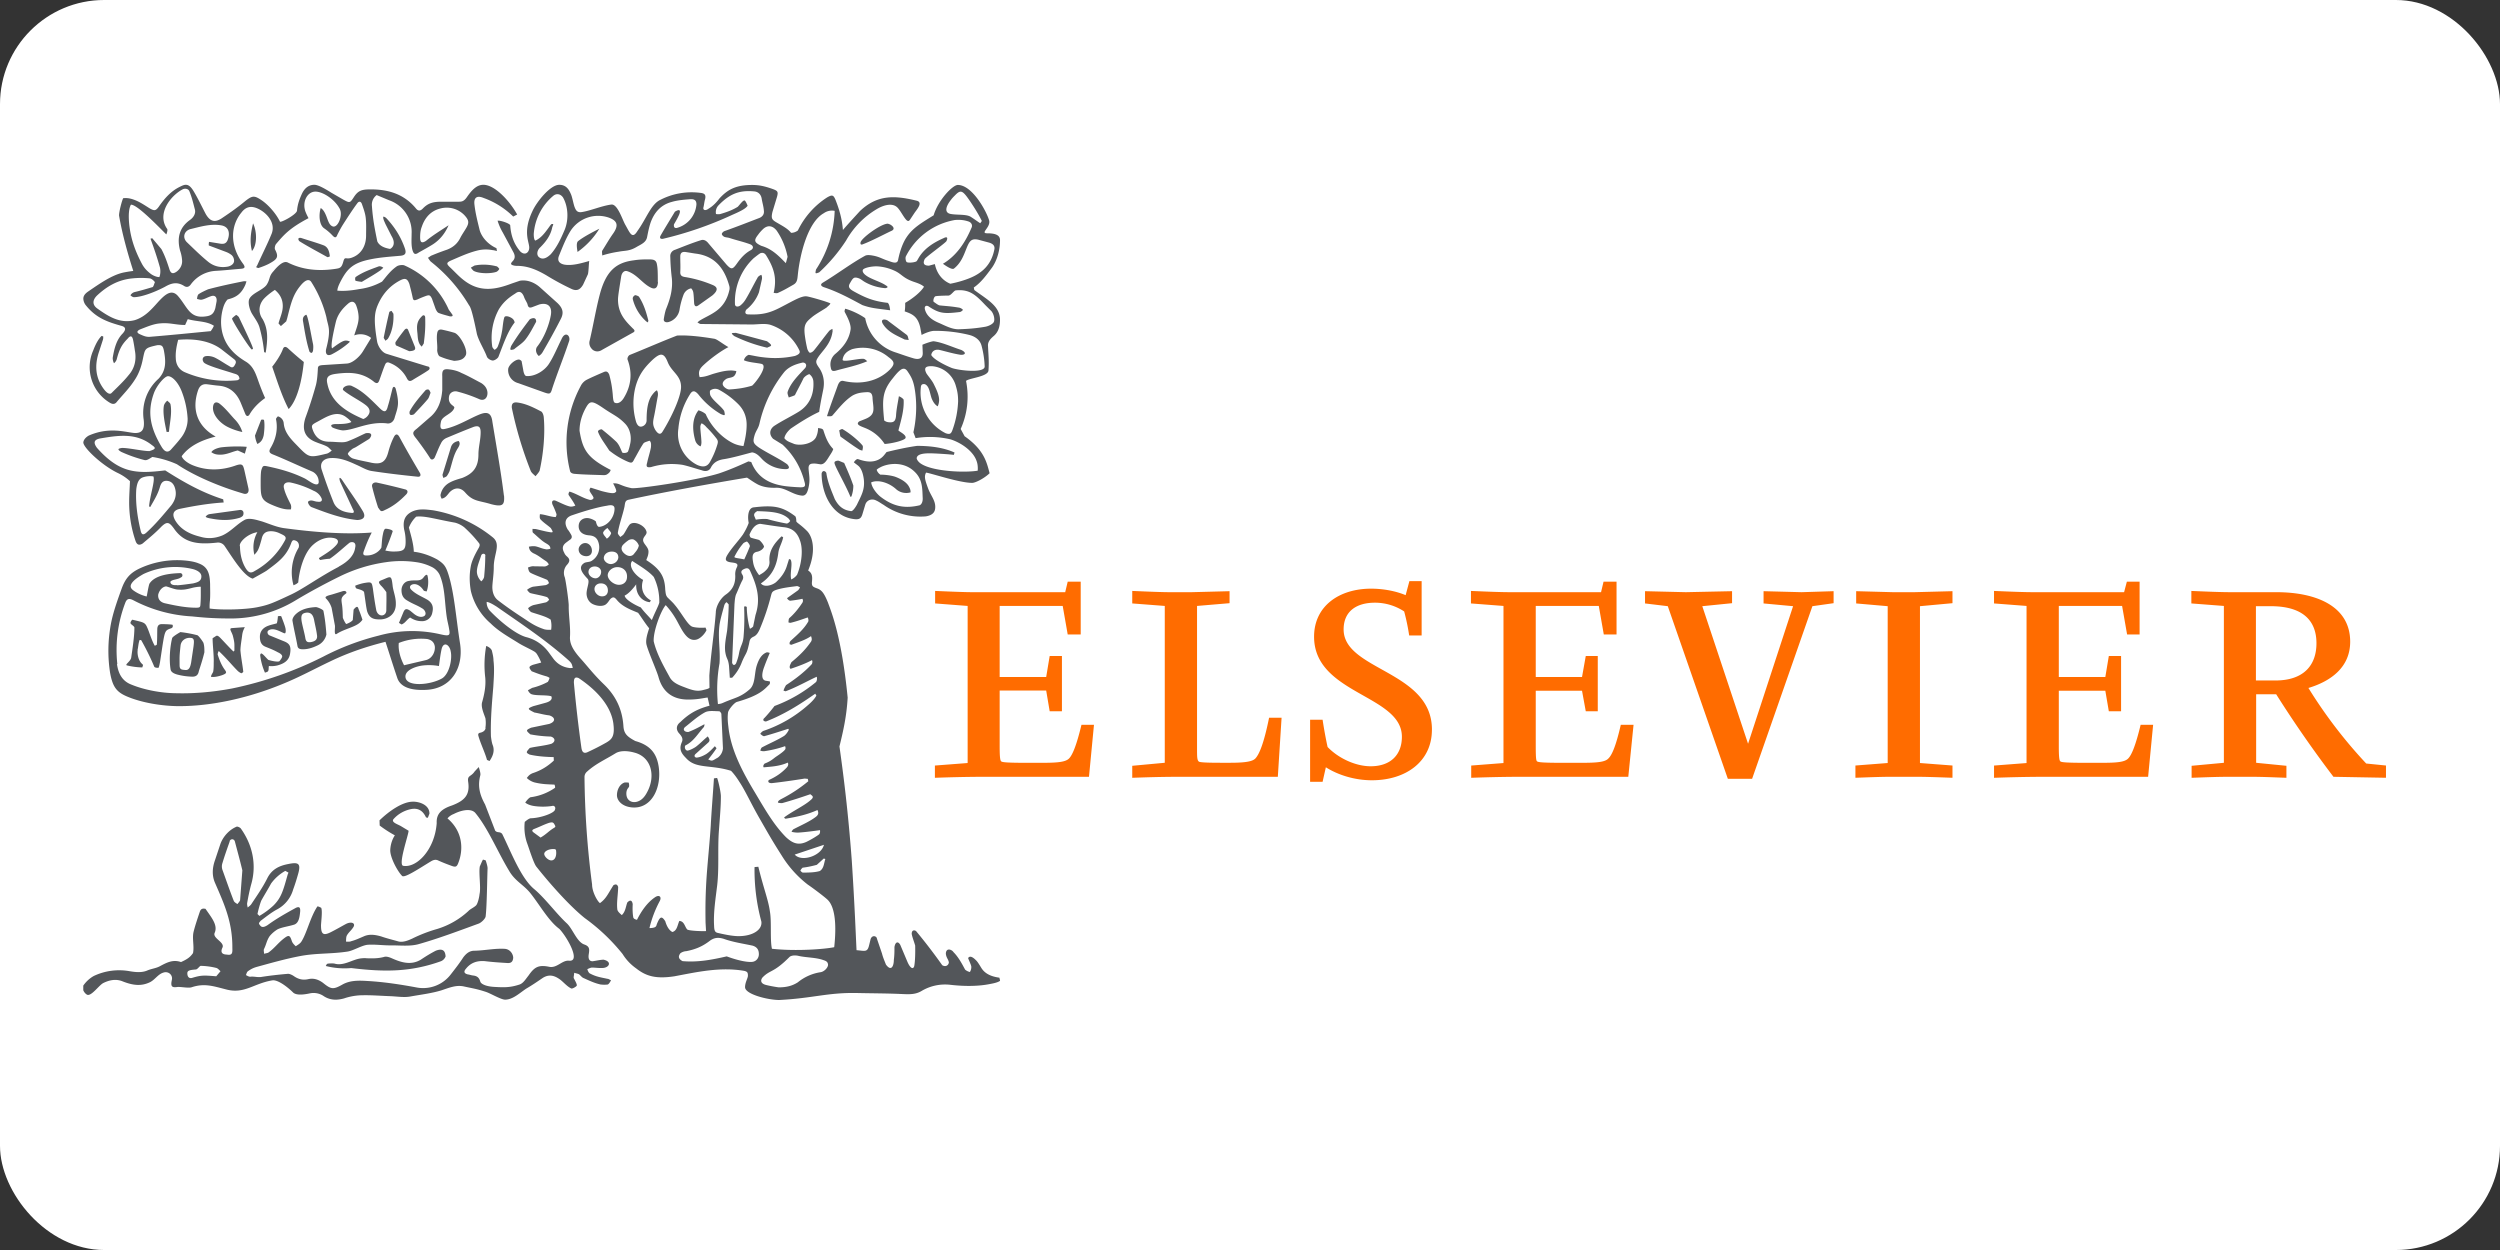
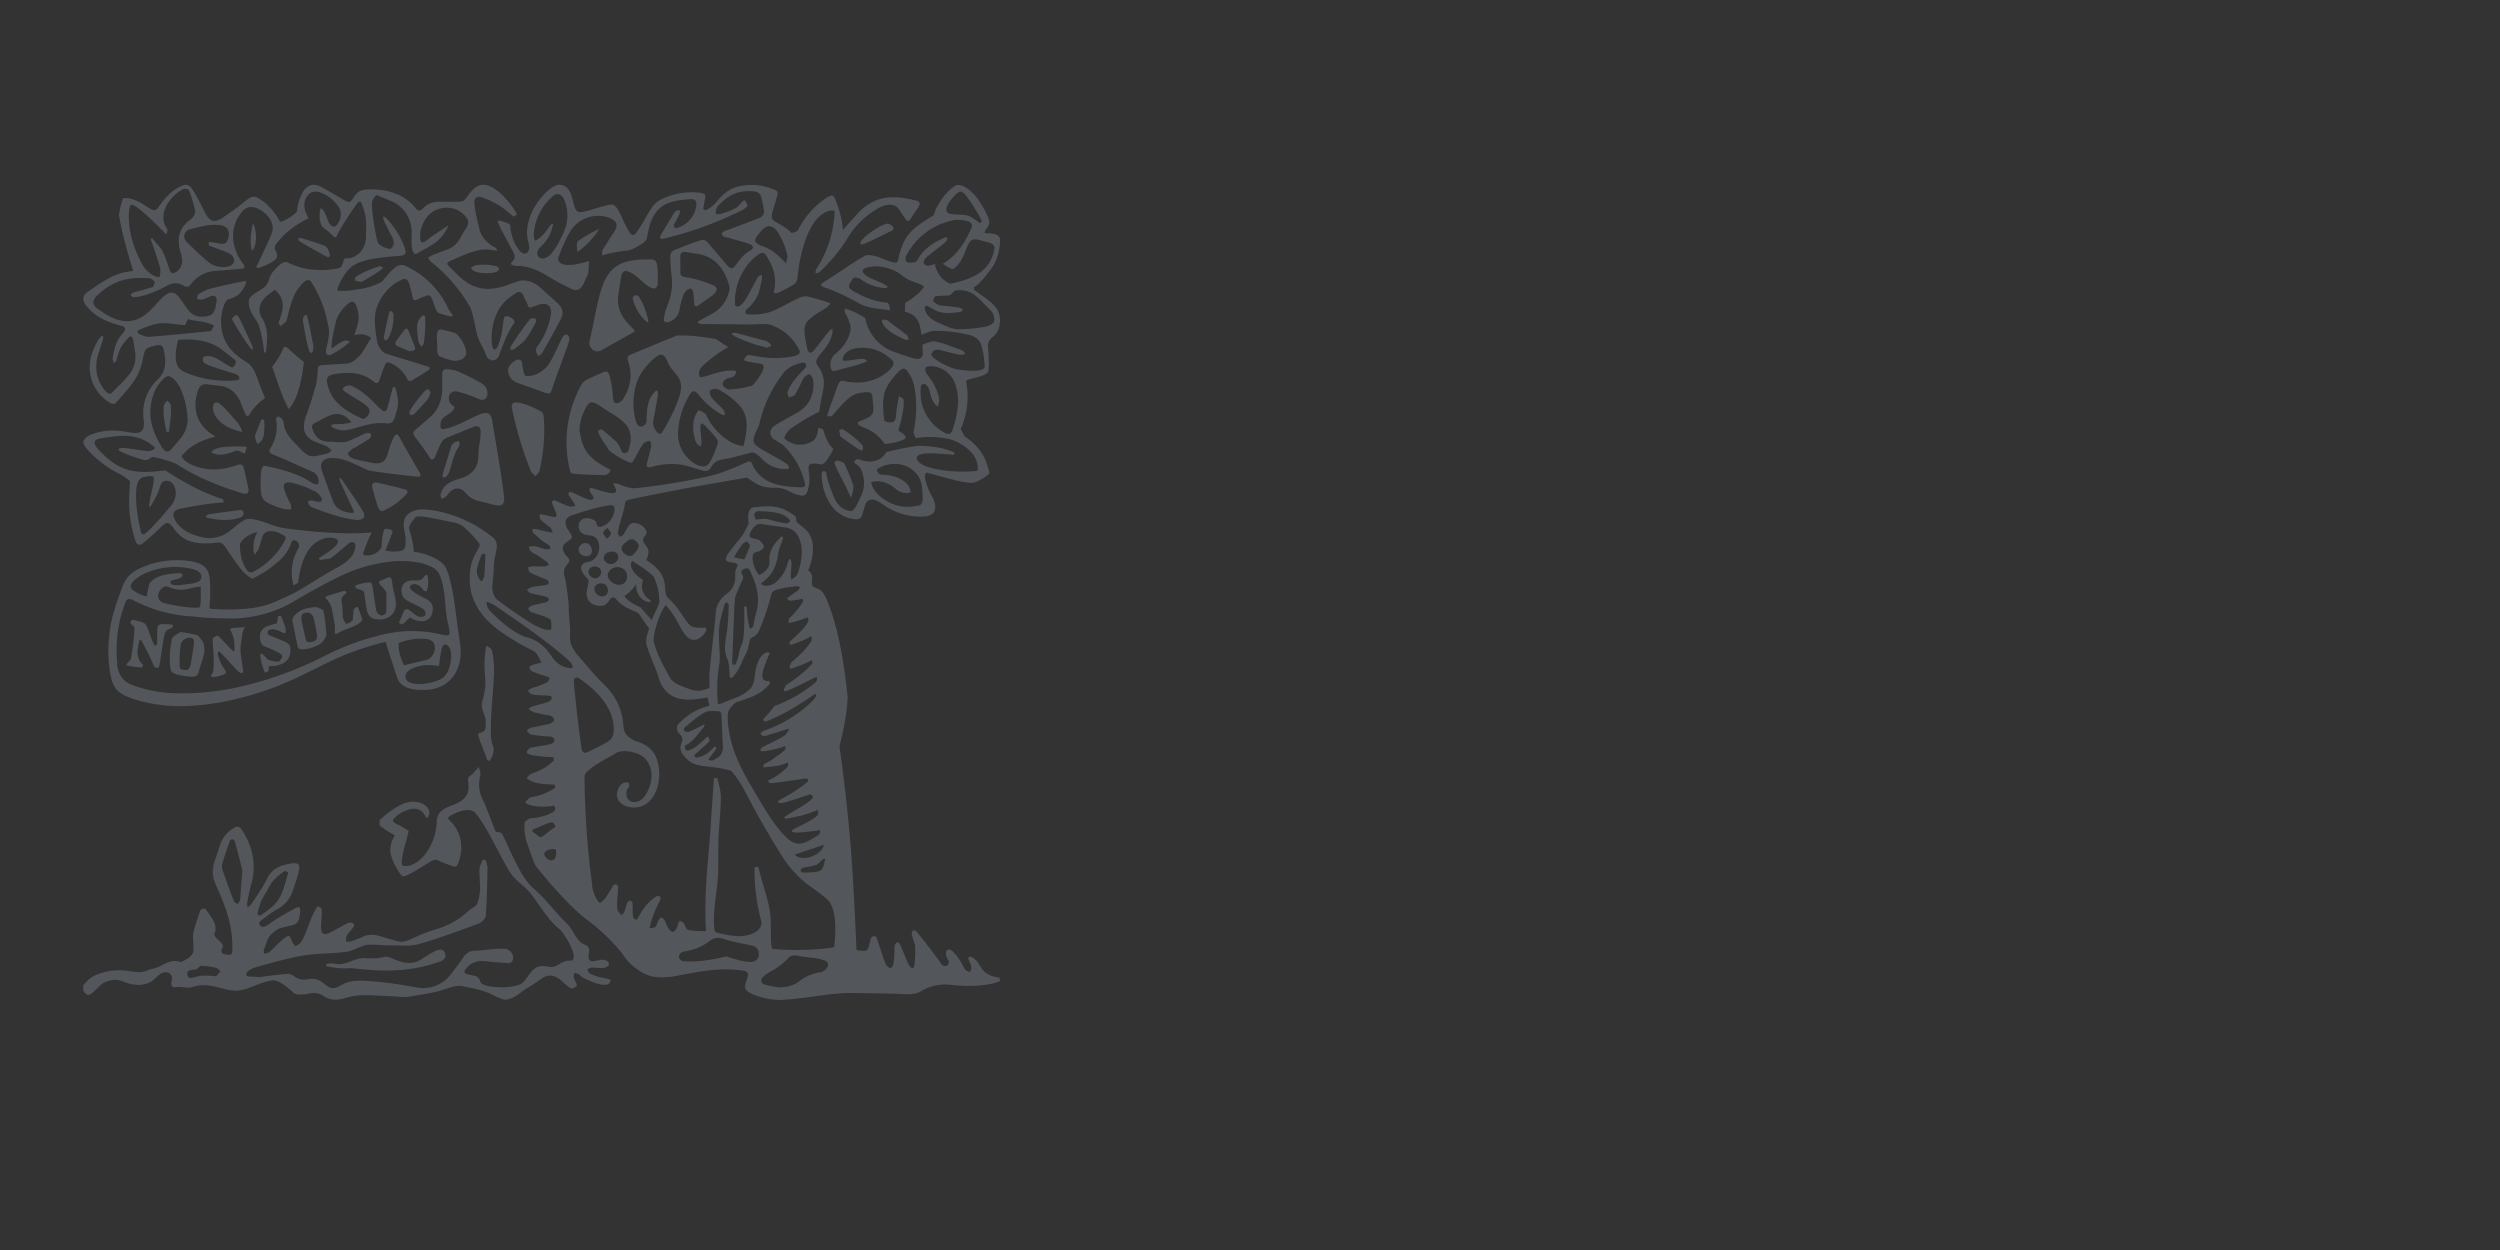
<svg xmlns="http://www.w3.org/2000/svg" xmlns:ns1="http://sodipodi.sourceforge.net/DTD/sodipodi-0.dtd" xmlns:ns2="http://www.inkscape.org/namespaces/inkscape" class="gh-logo" width="120" height="60" aria-labelledby="gh-elsevier-logo-wordmark" version="1.1" id="svg6" ns1:docname="elsevier-ar21.svg" ns2:version="0.92.4 (5da689c313, 2019-01-14)">
  <rect width="100%" height="100%" fill="#333333" stroke="none" />
-   <rect width="120" height="60" rx="5" fill="white" />
  <defs id="defs10" />
  <ns1:namedview pagecolor="#ffffff" bordercolor="#666666" borderopacity="1" objecttolerance="10" gridtolerance="10" guidetolerance="10" ns2:pageopacity="0" ns2:pageshadow="2" ns2:window-width="1784" ns2:window-height="803" id="namedview8" showgrid="false" ns2:zoom="8.2916667" ns2:cx="60" ns2:cy="30" ns2:window-x="70" ns2:window-y="27" ns2:window-maximized="0" ns2:current-layer="svg6" />
  <path d="m 16.259,27.198 c 0.47,-0.25 0.743,-0.554 0.789,-0.91 0.076,-0.319 -0.212,-0.288 -0.281,-0.228 -0.266,0.212 -0.607,0.539 -0.933,0.759 a 3.414,3.414 0 0 0 -0.455,0.061 c -0.038,-0.015 -0.083,-0.076 -0.061,-0.099 0.296,-0.19 0.622,-0.379 0.834,-0.63 0.137,-0.159 0.076,-0.303 -0.19,-0.334 -0.296,-0.046 -0.645,0.076 -0.918,0.319 -0.463,0.394 -0.683,1.267 -0.728,1.821 -0.099,0.091 -0.129,0.091 -0.228,0.137 a 2.306,2.306 0 0 1 0.243,-1.798 c 0.046,-0.114 0.015,-0.296 -0.152,-0.349 -0.099,-0.038 -0.144,-0.015 -0.19,0.091 -0.228,0.652 -0.622,0.933 -1.176,1.343 -0.053,0.046 -0.554,0.319 -0.683,0.394 -0.44,-0.137 -0.933,-0.956 -1.35,-1.57 a 0.379,0.379 0 0 0 -0.364,-0.159 c -0.91,0.099 -1.586,0.03 -2.071,-0.683 -0.22,-0.296 -0.319,-0.349 -0.592,-0.091 -0.303,0.319 -0.607,0.561 -0.91,0.819 -0.159,0.099 -0.273,0.068 -0.341,-0.137 A 5.743,5.743 0 0 1 6.2,24.043 c 0,-0.273 0.03,-0.683 0.038,-0.948 A 2.337,2.337 0 0 0 5.661,22.707 C 4.895,22.343 4.008,21.494 4,21.243 c 0,-0.061 0.046,-0.212 0.258,-0.334 1.115,-0.493 1.98,-0.076 2.314,-0.129 0.281,-0.023 0.372,-0.228 0.326,-0.63 A 2.2,2.2 0 0 1 7.611,18.178 C 7.99,17.776 7.96,17.329 7.869,16.836 7.823,16.608 7.77,16.547 7.543,16.57 c -0.607,0.137 -0.577,0.152 -0.69,0.683 -0.068,0.341 -0.19,0.69 -0.379,0.971 -0.243,0.387 -0.569,0.713 -0.857,1.054 -0.099,0.137 -0.212,0.137 -0.357,0.046 A 1.988,1.988 0 0 1 4.478,16.813 C 4.577,16.547 4.721,16.267 4.88,16.122 l 0.076,0.03 c 0,0.046 0,0.106 -0.015,0.152 L 4.759,16.866 c -0.228,0.66 -0.19,1.282 0.25,1.843 0.144,0.182 0.273,0.235 0.349,0.152 C 5.639,18.58 5.927,18.315 6.17,18.011 6.473,17.67 6.557,17.253 6.473,16.82 A 7.556,7.556 0 0 0 6.39,16.327 C 6.344,16.092 6.246,16.107 6.132,16.251 5.859,16.525 5.73,16.745 5.601,17.253 a 0.394,0.394 0 0 1 -0.129,0.182 0.531,0.531 0 0 1 -0.061,-0.266 C 5.487,16.714 5.593,16.312 5.881,16.016 6.071,15.811 6.026,15.698 5.843,15.645 5.191,15.462 4.63,15.28 4.137,14.674 A 0.546,0.546 0 0 1 4,14.34 C 4,14.211 4.068,14.112 4.212,14.006 4.789,13.611 5.366,13.202 5.934,13.08 6.162,13.035 6.283,13.02 6.397,13.005 6.139,12.2 5.866,11.237 5.714,10.342 c 0,-0.182 0.129,-0.683 0.197,-0.827 C 6.041,9.5 6.192,9.5 6.42,9.583 6.686,9.674 6.928,9.841 7.171,9.993 7.406,10.129 7.474,10.129 7.626,9.917 7.892,9.53 8.195,9.189 8.597,8.984 8.734,8.916 8.825,8.87 8.916,8.87 c 0.129,0 0.228,0.076 0.357,0.273 0.22,0.357 0.41,0.766 0.607,1.138 0.228,0.387 0.47,0.41 0.819,0.159 0.387,-0.258 0.736,-0.508 1.092,-0.804 0.334,-0.258 0.425,-0.258 0.789,-0.008 0.326,0.228 0.683,0.645 0.857,1.009 0.038,0.068 0.797,-0.341 0.819,-0.523 0.03,-0.326 0.121,-0.561 0.243,-0.827 0.159,-0.326 0.387,-0.417 0.592,-0.417 0.19,0 0.546,0.212 0.812,0.379 l 0.577,0.334 c 0.303,0.167 0.319,0.167 0.501,-0.114 0.205,-0.319 0.379,-0.379 0.804,-0.379 0.834,0 1.593,0.212 2.17,0.903 0.106,0.137 0.205,0.152 0.334,0.023 0.235,-0.243 0.455,-0.334 0.895,-0.334 h 0.774 c 0.174,0 0.288,0.015 0.448,-0.212 C 22.617,9.166 22.859,8.87 23.201,8.87 c 0.546,0 1.259,0.766 1.623,1.426 l -0.19,0.099 A 3.884,3.884 0 0 0 23.208,9.5 c -0.334,-0.137 -0.478,0 -0.432,0.341 0.046,0.402 0.152,0.812 0.25,1.214 0.114,0.372 0.44,0.698 0.804,0.857 l 0.023,0.137 c -0.061,-0.015 -0.137,-0.038 -0.228,-0.046 a 1.661,1.661 0 0 0 -0.713,0.023 c -0.455,0.114 -0.872,0.311 -1.282,0.486 -0.205,0.099 -0.205,0.152 -0.03,0.319 0.228,0.212 0.44,0.455 0.698,0.645 0.736,0.554 1.464,0.44 2.276,0.129 l 0.379,-0.129 c 0.341,-0.061 0.706,0.076 0.986,0.334 l 0.819,0.736 c 0.258,0.25 0.319,0.47 0.152,0.781 -0.266,0.523 -0.561,1.054 -0.857,1.563 a 0.508,0.508 0 0 1 -0.19,0.197 c -0.099,-0.076 -0.19,-0.266 -0.091,-0.432 0.364,-0.455 0.592,-1.092 0.668,-1.525 0.076,-0.425 -0.152,-0.622 -0.554,-0.516 l -0.341,0.129 c -0.144,0.053 -0.197,0 -0.228,-0.152 -0.053,-0.129 -0.121,-0.212 -0.167,-0.349 -0.091,-0.228 -0.228,-0.303 -0.417,-0.152 -0.341,0.212 -0.584,0.425 -0.789,0.759 a 2.875,2.875 0 0 0 -0.319,1.768 c 0.008,0.076 0.068,0.129 0.114,0.174 a 0.326,0.326 0 0 0 0.152,-0.152 c 0.106,-0.266 0.174,-0.531 0.22,-0.819 0.023,-0.159 0.046,-0.448 0.099,-0.592 0.038,-0.076 0.159,-0.046 0.228,-0.023 0.174,0.068 0.243,0.152 0.266,0.273 -0.341,0.432 -0.554,1.077 -0.781,1.654 -0.038,0.076 -0.182,0.174 -0.273,0.174 -0.106,-0.008 -0.25,-0.099 -0.281,-0.19 -0.137,-0.364 -0.379,-0.721 -0.478,-1.085 -0.25,-1.237 -0.326,-1.305 -0.379,-1.381 a 7.601,7.601 0 0 0 -1.836,-2.094 c -0.061,-0.061 -0.091,-0.129 -0.137,-0.182 0.068,-0.03 0.121,-0.091 0.19,-0.114 0.235,-0.099 0.478,-0.19 0.721,-0.273 0.303,-0.114 0.516,-0.303 0.652,-0.584 0.083,-0.159 0.197,-0.319 0.288,-0.478 0.129,-0.228 0.114,-0.349 -0.053,-0.546 A 1.176,1.176 0 0 0 21.137,10.008 c -0.463,0.114 -0.751,0.448 -0.895,0.888 -0.061,0.152 -0.076,0.326 -0.076,0.493 0,0.25 0.076,0.303 0.281,0.174 0.341,-0.281 0.721,-0.508 1.085,-0.751 -0.167,0.387 -0.41,0.69 -0.743,0.91 -0.228,0.144 -0.455,0.266 -0.683,0.394 -0.19,0.137 -0.258,0.076 -0.319,-0.152 -0.053,-0.243 -0.03,-0.493 -0.03,-0.736 A 1.608,1.608 0 0 0 18.679,9.613 L 18.08,9.363 a 0.577,0.577 0 0 0 -0.228,0.523 c 0.046,0.66 0.144,1.138 0.258,1.699 0.106,0.228 0.357,0.319 0.614,0.364 0.152,-0.076 0.273,-0.288 0.068,-0.622 L 18.497,10.744 c -0.03,-0.076 -0.068,-0.144 -0.091,-0.228 -0.008,-0.03 -0.023,-0.083 0,-0.121 0.038,0.015 0.076,0.015 0.152,0.091 0.379,0.41 0.683,0.872 0.88,1.449 0.076,0.228 0.008,0.319 -0.212,0.341 -0.501,0.046 -1.009,0.076 -1.494,0.182 -0.797,0.167 -1.062,0.455 -1.35,0.986 -0.121,0.228 -0.182,0.372 -0.19,0.508 0.281,0.023 0.599,0.008 1.054,-0.076 a 3.019,3.019 0 0 0 1.092,-0.357 c 0.212,-0.25 0.379,-0.501 0.698,-0.728 0.091,-0.068 0.303,-0.091 0.387,-0.046 a 4.172,4.172 0 0 1 2.086,2.048 c 0.03,0.091 0.121,0.182 0.167,0.258 0.091,0.106 0.053,0.144 -0.076,0.137 -0.182,-0.053 -0.379,-0.099 -0.546,-0.167 -0.068,-0.03 -0.121,-0.137 -0.152,-0.212 l -0.167,-0.47 c -0.091,-0.19 -0.137,-0.19 -0.326,-0.121 -0.099,0.038 -0.205,0.076 -0.364,0.152 -0.137,0.053 -0.205,0.076 -0.235,-0.076 -0.046,-0.228 -0.106,-0.455 -0.159,-0.66 -0.091,-0.25 -0.19,-0.303 -0.432,-0.182 -0.455,0.235 -0.789,0.584 -1.017,1.039 -0.212,0.44 -0.296,0.743 -0.099,1.912 0.046,0.228 0.228,0.508 0.44,0.577 l 1.972,0.607 c 0.099,0 0.159,0.114 0.038,0.19 -0.243,0.167 -0.508,0.311 -0.759,0.47 -0.129,0.076 -0.197,0.038 -0.258,-0.076 A 1.548,1.548 0 0 0 18.725,17.427 c -0.129,-0.061 -0.197,-0.038 -0.25,0.099 -0.091,0.212 -0.19,0.523 -0.273,0.743 -0.046,0.114 -0.099,0.159 -0.228,0.076 -0.561,-0.47 -1.153,-0.493 -1.843,-0.402 -0.341,0.046 -0.501,0.137 -0.417,0.478 0.19,0.948 1.017,1.388 1.722,1.692 A 0.478,0.478 0 0 0 17.678,19.923 c 0.106,-0.152 0.076,-0.303 -0.076,-0.44 -0.273,-0.235 -0.85,-0.508 -1.138,-0.766 -0.046,-0.152 0.281,-0.288 0.455,-0.174 0.516,0.235 0.91,0.66 1.32,1.062 0.212,0.205 0.311,0.182 0.379,-0.114 0.076,-0.228 0.152,-0.577 0.22,-0.834 0.038,-0.137 0.121,-0.091 0.152,-0.008 0.053,0.197 0.114,0.455 0.114,0.683 0,0.243 -0.083,0.455 -0.152,0.683 -0.046,0.228 -0.22,0.349 -0.41,0.303 -0.872,-0.083 -1.532,0.326 -2.071,0.341 -0.121,0 -0.379,-0.076 -0.508,-0.137 -0.19,-0.152 0.091,-0.167 0.152,-0.167 0.228,0 0.569,0 0.751,-0.099 -0.053,-0.076 -0.152,-0.159 -0.235,-0.22 -0.486,-0.394 -1.032,0.023 -1.449,0.235 -0.235,0.129 -0.25,0.159 -0.152,0.41 0.152,0.379 0.425,0.523 0.797,0.523 0.212,0 0.417,0.03 0.637,0.023 a 0.759,0.759 0 0 0 0.303,-0.076 c 0.281,-0.106 0.531,-0.243 0.789,-0.357 0.319,-0.046 0.311,0.114 0.167,0.273 L 17.079,21.463 c -0.068,0.038 -0.144,0.061 -0.19,0.106 -0.091,0.068 -0.205,0.182 -0.19,0.228 0.046,0.083 0.137,0.174 0.243,0.212 0.303,0.091 0.607,0.137 0.895,0.205 0.47,0.091 0.668,-0.038 0.797,-0.501 0.068,-0.258 0.152,-0.501 0.273,-0.736 0.076,-0.152 0.167,-0.167 0.258,-0.015 0.319,0.592 0.652,1.168 0.994,1.745 0.061,0.129 0,0.19 -0.121,0.174 -0.736,-0.076 -1.464,-0.159 -2.2,-0.273 -0.25,-0.038 -0.493,-0.197 -0.743,-0.303 -0.379,-0.174 -0.759,-0.334 -1.191,-0.319 -0.372,0.008 -0.584,0.228 -0.455,0.584 0.167,0.508 0.357,1.032 0.561,1.54 0.144,0.349 0.486,0.478 0.857,0.508 0.174,0.023 0.114,-0.099 0.068,-0.182 L 16.328,23.125 c -0.076,-0.22 -0.015,-0.25 0.106,-0.068 0.334,0.501 0.683,0.979 0.986,1.487 0.182,0.319 -0.046,0.41 -0.273,0.417 -0.766,-0.076 -1.464,-0.341 -2.2,-0.622 -0.076,-0.03 -0.182,-0.19 -0.159,-0.258 0.137,-0.129 0.303,0 0.455,0 0.174,0.03 0.25,-0.046 0.182,-0.182 A 0.698,0.698 0 0 0 15.053,23.557 4.529,4.529 0 0 0 13.961,23.163 c -0.228,-0.046 -0.379,0.053 -0.334,0.258 0.061,0.266 0.182,0.501 0.319,0.774 0.038,0.076 0.038,0.182 0.015,0.258 -0.137,-0.008 -0.303,0.038 -0.872,-0.205 -0.569,-0.235 -0.577,-0.394 -0.577,-1.092 0,-0.152 0,-0.448 0.03,-0.584 0.061,-0.19 0.076,-0.228 0.25,-0.197 0.592,0.121 1.191,0.281 1.775,0.561 0.174,0.076 0.341,0.228 0.523,0.296 0.152,0.053 0.228,0 0.205,-0.152 A 0.531,0.531 0 0 0 14.962,22.624 c -0.622,-0.266 -1.244,-0.561 -1.866,-0.812 -0.152,-0.061 -0.205,-0.129 -0.121,-0.288 0.25,-0.41 0.379,-0.888 0.273,-1.403 0,-0.038 0.046,-0.091 0.091,-0.137 a 0.379,0.379 0 0 1 0.281,0.349 c 0.046,0.44 0.341,0.743 0.63,1.039 0.584,0.607 0.584,0.607 1.403,0.41 0.106,-0.015 0.182,-0.091 0.273,-0.152 -0.076,-0.061 -0.152,-0.167 -0.258,-0.212 -0.152,-0.076 -0.319,-0.121 -0.486,-0.19 -0.546,-0.205 -0.706,-0.592 -0.523,-1.168 a 19.724,19.724 0 0 0 0.508,-1.586 c 0.061,-0.25 0.076,-0.516 0.091,-0.781 0,-0.152 0.114,-0.152 0.205,-0.167 l 1.191,-0.076 c 0.303,-0.023 0.645,-0.379 0.766,-0.584 L 17.814,16.221 a 0.827,0.827 0 0 0 -0.812,-0.121 c 0.091,-0.296 0.212,-0.577 0.212,-0.857 0,-0.182 -0.046,-0.402 -0.121,-0.592 -0.076,-0.182 -0.205,-0.212 -0.357,-0.099 -0.288,0.243 -0.531,0.531 -0.622,0.926 -0.091,0.394 -0.258,1.115 -0.174,1.244 0.182,-0.137 0.425,-0.319 0.584,-0.364 0.076,-0.023 0.205,-0.008 0.273,0.046 -0.266,0.25 -0.584,0.455 -0.88,0.607 -0.22,0.099 -0.303,-0.03 -0.266,-0.243 0.258,-0.986 0.099,-1.062 0.015,-1.548 A 5.69,5.69 0 0 0 14.932,13.52 c -0.106,-0.137 -0.273,-0.091 -0.501,0.182 -0.364,0.44 -0.455,0.812 -0.645,1.57 l -0.046,0.152 -0.258,0.228 -0.114,-0.129 c 0.099,-0.349 0.205,-0.554 0.205,-0.834 0,-0.341 -0.152,-0.584 -0.379,-0.774 -0.281,0.182 -0.539,0.41 -0.607,0.531 a 0.751,0.751 0 0 0 0.015,0.865 c 0.288,0.508 0.243,1.017 0.152,1.616 l -0.076,-0.023 a 6.737,6.737 0 0 0 -0.212,-1.153 c -0.061,-0.243 -0.22,-0.448 -0.349,-0.66 -0.129,-0.19 -0.243,-0.599 -0.137,-0.766 0.152,-0.266 0.63,-0.402 0.812,-0.645 0.19,-0.288 0.099,-0.41 0.341,-0.668 0.144,-0.174 0.455,-0.531 0.683,-0.41 0.683,0.341 1.411,0.417 2.177,0.319 0.326,-0.046 0.394,-0.038 0.486,-0.364 0.076,-0.273 0.114,-0.091 0.387,-0.182 0.463,-0.152 0.706,-0.569 0.706,-1.062 0,-0.273 0.015,-0.554 -0.015,-0.834 -0.023,-0.243 -0.114,-0.478 -0.19,-0.698 -0.061,-0.144 -0.159,-0.114 -0.228,-0.008 -0.19,0.25 -0.508,0.743 -0.683,1.017 -0.099,0.159 -0.182,0.319 -0.266,0.486 -0.046,0.129 -0.106,0.159 -0.22,0.038 a 2.473,2.473 0 0 0 -0.402,-0.349 c -0.25,-0.159 -0.273,-0.66 -0.174,-0.979 0.106,0.061 0.182,0.182 0.25,0.341 0.091,0.212 0.137,0.455 0.303,0.531 0.22,0.114 0.44,-0.341 0.41,-0.652 0,-0.038 -0.023,-0.152 -0.076,-0.228 -0.243,-0.432 -0.797,-0.781 -1.138,-0.781 -0.394,0 -0.645,0.486 -0.486,0.948 0.046,0.121 0.091,0.212 0.152,0.326 -0.933,0.493 -1.183,0.804 -1.555,1.237 -0.046,0.053 -0.091,0.205 -0.046,0.281 0.174,0.334 0.106,0.448 -0.25,0.645 -0.159,0.091 -0.379,0.174 -0.546,0.228 -0.023,0.015 -0.068,-0.023 -0.114,-0.03 a 0.228,0.228 0 0 1 0.046,-0.091 c 0.228,-0.508 0.478,-0.994 0.69,-1.51 0.228,-0.554 -0.273,-1.07 -0.721,-1.244 -0.296,-0.114 -0.531,-0.046 -0.728,0.22 -0.493,0.592 -0.599,1.555 0.091,2.466 0.106,0.152 0.076,0.212 -0.099,0.228 -0.394,0.03 -0.789,0.076 -1.199,0.099 A 1.593,1.593 0 0 0 9.166,13.642 c -0.091,0.137 -0.212,0.167 -0.341,0.076 -0.311,-0.19 -0.577,-0.144 -0.903,0.046 -0.531,0.281 -1.153,0.501 -1.494,0.501 -0.053,0 -0.121,-0.046 -0.167,-0.091 0.03,-0.046 0.076,-0.114 0.19,-0.152 0.326,-0.076 0.592,-0.159 0.88,-0.243 0.053,-0.053 0.076,-0.182 0.106,-0.235 -0.053,-0.076 -0.167,-0.174 -0.25,-0.182 a 4.006,4.006 0 0 0 -0.827,0 c -0.721,0.068 -1.252,0.402 -1.707,0.827 -0.212,0.212 -0.228,0.432 0,0.607 0.531,0.379 1.1,0.759 1.821,0.569 0.501,-0.159 0.812,-0.531 1.138,-0.895 0.273,-0.288 0.607,-0.63 0.926,-0.266 0.463,0.531 0.554,1.085 1.312,0.986 0.288,-0.03 0.41,-0.129 0.486,-0.402 l 0.061,-0.326 c 0.023,-0.212 -0.091,-0.319 -0.296,-0.235 -0.137,0.046 -0.258,0.121 -0.394,0.152 -0.076,0.023 -0.159,-0.008 -0.25,-0.03 0.008,-0.076 0.023,-0.182 0.076,-0.228 0.137,-0.091 0.303,-0.167 0.455,-0.235 0.569,-0.152 1.108,-0.266 1.669,-0.379 a 0.486,0.486 0 0 1 0.174,0 l -0.053,0.159 c -0.205,0.47 -0.478,0.614 -0.85,0.706 -0.046,0.046 -0.137,0.152 -0.205,0.364 -0.235,0.759 -0.099,1.548 0.41,2.094 0.182,0.205 0.41,0.372 0.645,0.516 0.394,0.228 0.501,0.607 0.645,1.009 0.091,0.25 0.19,0.501 0.303,0.751 -0.319,0.228 -0.584,0.493 -0.766,0.819 -0.076,0.076 -0.137,0.046 -0.182,-0.046 l -0.22,-0.539 c -0.197,-0.478 -0.531,-0.781 -1.062,-0.827 -0.19,-0.015 -0.379,-0.046 -0.561,-0.068 -0.22,-0.023 -0.364,0.076 -0.44,0.326 -0.296,0.91 -0.015,1.699 0.857,2.185 -0.698,0.174 -1.274,0.455 -1.631,0.941 0.038,0.137 0.25,0.319 0.523,0.432 0.683,0.281 1.381,0.25 2.026,0.03 0.379,-0.137 0.394,-0.046 0.463,0.228 l 0.19,0.85 c 0.046,0.205 -0.068,0.319 -0.258,0.25 C 10.623,23.383 9.386,22.882 8.491,22.283 A 4.703,4.703 0 0 0 7.315,21.934 C 7.179,22.009 7.065,22.108 6.943,22.085 A 6.653,6.653 0 0 1 5.821,21.691 c -0.182,-0.106 -0.19,-0.159 0.038,-0.19 0.349,0 0.986,0.152 1.312,0.152 0.319,-0.099 0.319,-0.152 0.121,-0.288 C 6.526,20.758 5.661,20.902 4.804,21.046 4.501,21.107 4.478,21.251 4.652,21.494 c 1.108,1.252 1.927,1.244 3.277,1.085 0.88,0.561 1.76,1.062 2.784,1.388 l 0.023,0.152 c -0.736,0.046 -1.426,0.167 -2.094,0.303 -0.334,0.068 -0.402,0.273 -0.22,0.577 0.273,0.44 0.706,0.645 1.199,0.766 0.357,0.106 0.713,0.076 1.062,-0.068 0.41,-0.19 0.675,-0.531 1.062,-0.743 0.228,-0.121 0.607,0.015 0.834,0.076 0.349,0.114 0.683,0.266 1.039,0.319 1.411,0.19 2.913,0.319 4.226,0.212 -0.159,0.303 -0.273,0.592 -0.379,0.888 -0.068,0.182 -0.008,0.228 0.182,0.212 0.273,-0.008 0.546,-0.167 0.66,-0.379 0.023,-0.212 0.023,-0.402 0.068,-0.614 0.023,-0.114 0.053,-0.273 0.129,-0.288 0.053,-0.008 0.379,0.046 0.341,0.137 -0.114,0.334 -0.212,0.584 -0.349,0.91 0.121,0.023 0.25,0.046 0.379,0.046 0.531,0 0.614,-0.076 0.592,-0.607 a 2.2,2.2 0 0 0 -0.068,-0.448 c -0.068,-0.394 0.015,-0.668 0.357,-0.85 0.334,-0.167 0.683,-0.114 1.017,-0.076 a 6.221,6.221 0 0 1 2.875,1.297 c 0.417,0.334 0.053,0.797 0.053,1.426 0,0.394 -0.076,0.804 -0.068,1.009 0.015,0.326 0.152,0.501 0.273,0.592 0.364,0.281 0.766,0.561 1.153,0.812 0.394,0.258 0.592,0.417 1.062,0.577 0.106,0.03 0.243,0.03 0.334,0.023 a 1.214,1.214 0 0 0 -0.023,-0.486 C 26.205,29.588 25.886,29.512 25.522,29.391 25.454,29.368 25.386,29.277 25.348,29.194 a 0.683,0.683 0 0 1 0.266,-0.152 l 0.592,-0.129 c 0.046,-0.015 0.121,-0.076 0.152,-0.129 -0.03,-0.053 -0.076,-0.121 -0.121,-0.129 -0.243,-0.076 -0.561,-0.129 -0.766,-0.182 -0.076,-0.023 -0.114,-0.091 -0.174,-0.159 a 0.743,0.743 0 0 1 0.288,-0.152 l 0.607,-0.076 a 0.319,0.319 0 0 0 0.159,-0.099 c -0.023,-0.061 -0.053,-0.137 -0.099,-0.159 -0.129,-0.061 -0.751,-0.288 -0.819,-0.357 -0.053,-0.053 -0.068,-0.129 -0.091,-0.228 0.091,-0.038 0.205,-0.076 0.288,-0.061 l 0.508,0.008 c 0.068,0 0.152,-0.046 0.205,-0.099 A 0.455,0.455 0 0 0 26.205,26.933 c -0.243,-0.152 -0.334,-0.258 -0.607,-0.379 -0.129,-0.076 -0.19,-0.152 -0.212,-0.311 0.091,-0.023 0.228,-0.038 0.341,-0.015 0.182,0.046 0.281,0.106 0.478,0.137 0.053,0.015 0.152,-0.008 0.212,-0.023 a 0.212,0.212 0 0 0 -0.053,-0.152 c -0.076,-0.076 -0.174,-0.114 -0.266,-0.182 -0.137,-0.091 -0.372,-0.319 -0.508,-0.432 -0.046,-0.038 -0.023,-0.152 -0.03,-0.19 l 0.152,0.008 c 0.182,0.038 0.455,0.114 0.607,0.137 0.273,0.053 0.235,0.015 0.121,-0.182 -0.167,-0.152 -0.341,-0.25 -0.501,-0.425 -0.046,-0.061 -0.03,-0.159 -0.023,-0.243 0.258,0.015 0.523,0.137 0.759,0.137 0.023,-0.046 0.038,-0.076 0.038,-0.137 a 3.869,3.869 0 0 0 -0.19,-0.455 c -0.068,-0.174 0.023,-0.243 0.152,-0.19 0.182,0.076 0.47,0.228 0.668,0.273 0.076,0.023 0.174,0 0.273,-0.038 -0.091,-0.182 -0.197,-0.326 -0.319,-0.508 -0.023,-0.046 0,-0.114 0.038,-0.167 0.311,0.091 0.63,0.303 0.91,0.379 0.129,0.053 0.212,0 0.243,-0.061 0.023,-0.076 -0.205,-0.303 -0.19,-0.394 0.008,-0.061 0.023,-0.076 0.053,-0.114 l 0.531,0.167 c 0.387,0.099 0.607,0.137 0.668,0.046 0.076,-0.023 -0.008,-0.205 -0.121,-0.417 0.303,-0.023 0.341,0.121 0.88,0.228 0.205,0.053 3.05,-0.349 4.203,-0.706 0.455,-0.152 0.986,-0.379 1.411,-0.577 l 0.137,0.03 c 0.326,0.834 1.017,1.092 1.722,1.168 0.205,0.023 0.425,0.038 0.645,0.046 0.205,0 0.25,-0.053 0.19,-0.258 a 3.641,3.641 0 0 0 -1.054,-1.79 l -0.455,-0.281 c -0.197,-0.205 -0.174,-0.44 0.038,-0.607 0.364,-0.243 0.85,-0.478 1.214,-0.706 0.531,-0.341 0.713,-0.865 0.683,-1.419 a 0.47,0.47 0 0 0 -0.197,-0.372 0.592,0.592 0 0 0 -0.273,0.19 c -0.144,0.303 -0.288,0.554 -0.417,0.819 -0.099,0.053 -0.205,0.076 -0.296,0.114 -0.023,-0.091 -0.076,-0.182 -0.053,-0.273 0.159,-0.47 0.577,-0.85 0.85,-1.153 0.114,-0.19 -0.053,-0.266 -0.137,-0.25 -0.303,0.068 -0.637,0.182 -0.865,0.44 a 6.114,6.115 0 0 0 -1.199,2.481 c -0.053,0.235 -0.152,0.319 -0.228,0.539 -0.099,0.334 -0.091,0.41 0.197,0.614 0.417,0.273 0.963,0.523 1.358,0.804 0.159,0.174 0.076,0.243 -0.091,0.235 a 1.57,1.57 0 0 1 -1.138,-0.508 c -0.152,-0.167 -0.281,-0.273 -0.455,-0.296 -0.41,0.106 -0.979,0.273 -1.403,0.334 -0.243,0.046 -0.432,0.144 -0.561,0.372 -0.083,0.19 -0.258,0.228 -0.455,0.152 -0.303,-0.083 -0.607,-0.19 -0.91,-0.258 a 3.414,3.414 0 0 0 -1.517,0.106 c -0.205,0.03 -0.25,-0.015 -0.19,-0.212 0.053,-0.25 0.137,-0.493 0.182,-0.736 0.008,-0.106 0.023,-0.266 -0.076,-0.319 -0.099,0.046 -0.243,0.068 -0.288,0.137 -0.159,0.235 -0.281,0.486 -0.432,0.743 -0.099,0.205 -0.137,0.205 -0.349,0.114 a 3.869,3.869 0 0 1 -0.857,-0.523 c -0.205,-0.326 -0.425,-0.599 -0.531,-0.88 -0.038,-0.076 0.076,-0.137 0.174,-0.137 0.228,0.182 0.501,0.41 0.706,0.607 0.137,0.152 0.182,0.303 0.273,0.501 0.023,0.046 0.243,0.038 0.281,-0.046 0.03,-0.076 0.068,-0.19 0.099,-0.349 0.076,-0.303 0.023,-0.721 -0.25,-0.994 -0.334,-0.341 -0.561,-0.41 -1.024,-0.728 -0.577,-0.394 -0.66,-0.372 -0.872,0.015 -0.167,0.319 -0.281,0.668 -0.281,1.062 0.152,0.926 0.372,1.305 1.494,1.881 a 0.311,0.311 0 0 1 -0.091,0.152 c -0.076,0.061 -0.114,0.099 -0.243,0.099 -0.394,-0.015 -0.948,-0.023 -1.381,-0.061 -0.121,-0.008 -0.197,-0.046 -0.228,-0.114 a 5.69,5.69 0 0 1 0.501,-4.097 0.683,0.683 0 0 1 0.273,-0.296 c 0.235,-0.121 0.607,-0.281 0.834,-0.379 0.137,-0.061 0.205,-0.015 0.266,0.121 0.099,0.364 0.137,0.622 0.167,0.933 0.015,0.19 0.023,0.379 0.099,0.417 0.182,0.076 0.341,-0.076 0.432,-0.228 0.341,-0.554 0.432,-1.176 0.182,-1.843 -0.023,-0.061 0.03,-0.182 0.099,-0.22 0.774,-0.311 1.494,-0.63 2.276,-0.933 0.44,-0.023 1.001,0.023 1.783,0.152 0.129,0.015 0.402,0.243 0.683,0.402 -0.357,0.182 -0.88,0.561 -1.244,0.91 -0.099,0.106 -0.228,0.243 -0.137,0.531 0.303,-0.015 0.455,-0.099 0.683,-0.167 0.349,-0.099 0.569,-0.152 0.85,-0.152 a 1.517,1.517 0 0 1 0.228,0.03 0.417,0.417 0 0 1 -0.106,0.235 c -0.099,0.091 -0.258,0.076 -0.372,0.137 -0.114,0.076 -0.228,0.19 -0.152,0.326 0.053,0.091 0.205,0.197 0.311,0.182 0.364,-0.023 0.698,-0.068 1.077,-0.182 0.167,-0.137 0.804,-0.971 0.44,-1.047 -0.205,-0.046 -0.645,-0.076 -0.834,-0.174 a 0.379,0.379 0 0 1 0.228,-0.258 c 0.197,0.03 0.425,0.091 0.728,0.121 a 4.476,4.476 0 0 0 1.494,-0.068 c 0.205,-0.076 0.273,-0.152 0.205,-0.281 a 2.352,2.352 0 0 0 -1.388,-1.214 c -0.273,-0.076 -0.607,-0.015 -0.888,-0.015 l -2.443,-0.023 c -0.053,0 -0.114,-0.046 -0.167,-0.076 0.046,-0.038 0.091,-0.083 0.137,-0.106 0.228,-0.137 0.493,-0.25 0.721,-0.41 0.349,-0.235 0.569,-0.577 0.668,-1.009 a 0.417,0.417 0 0 0 0,-0.235 C 34.77,12.883 34.314,12.276 33.366,12.17 l -0.47,-0.076 c -0.174,-0.015 -0.243,0.061 -0.243,0.22 0,0.296 0.015,0.455 0,0.759 0,0.152 0.076,0.205 0.25,0.228 a 5.841,5.841 0 0 1 1.29,0.372 c 0.25,0.099 0.303,0.25 0,0.508 l -0.683,0.486 c -0.121,0.076 -0.174,0.015 -0.19,-0.099 -0.015,-0.182 -0.015,-0.379 -0.046,-0.554 a 0.379,0.379 0 0 0 -0.099,-0.174 0.501,0.501 0 0 0 -0.364,0.303 c -0.091,0.243 -0.152,0.47 -0.19,0.706 a 0.743,0.743 0 0 1 -0.523,0.607 c -0.137,0.038 -0.258,-0.015 -0.235,-0.144 0.023,-0.152 0.053,-0.303 0.099,-0.455 0.22,-0.531 0.334,-0.986 0.288,-1.487 a 10.697,10.697 0 0 1 -0.076,-1.047 c -0.015,-0.152 0.076,-0.288 0.228,-0.334 0.41,-0.159 0.797,-0.319 1.229,-0.455 0.144,-0.053 0.266,0.008 0.379,0.152 l 0.865,1.017 c 0.228,0.243 0.288,0.235 0.486,-0.038 0.182,-0.258 0.379,-0.493 0.668,-0.652 0.152,-0.076 0.152,-0.22 -0.023,-0.288 -0.326,-0.121 -0.652,-0.19 -0.994,-0.303 -0.076,-0.023 -0.159,-0.023 -0.243,-0.053 -0.053,-0.023 -0.121,-0.091 -0.121,-0.137 0,-0.046 0.068,-0.114 0.121,-0.137 0.622,-0.22 1.138,-0.425 1.692,-0.637 0.152,-0.068 0.228,-0.19 0.205,-0.349 C 36.651,9.902 36.59,9.727 36.56,9.53 36.53,9.348 36.408,9.211 36.219,9.189 35.46,9.113 35.005,9.325 34.489,9.856 a 0.47,0.47 0 0 0 -0.121,0.417 c 0.091,0.015 0.167,0.015 0.235,-0.008 0.364,-0.106 0.607,-0.212 0.812,-0.341 0.137,-0.152 0.243,-0.303 0.319,-0.303 0.046,0 0.129,0.19 0.152,0.258 -0.076,0.091 -0.152,0.182 -0.751,0.44 a 17.319,17.319 0 0 1 -3.323,1.146 c -0.152,0.015 -0.144,-0.083 -0.106,-0.152 0.212,-0.372 0.455,-0.759 0.69,-1.153 0.228,-0.137 0.288,-0.076 0.205,0.137 -0.068,0.159 -0.152,0.303 -0.25,0.47 -0.023,0.152 0.046,0.19 0.137,0.174 a 1.274,1.274 0 0 0 0.941,-1.13 c 0,-0.19 -0.091,-0.258 -0.288,-0.25 -0.288,0.023 -0.607,0.046 -0.888,0.129 -0.531,0.137 -0.85,0.508 -1.024,0.994 -0.076,0.228 -0.121,0.455 -0.167,0.69 -0.046,0.25 -0.258,0.341 -0.478,0.463 -0.372,0.228 -0.561,0.182 -0.88,0.243 a 5.234,5.235 0 0 0 -0.797,0.182 c 0,-0.091 -0.023,-0.174 0,-0.228 0.182,-0.288 0.341,-0.569 0.531,-0.834 0.266,-0.387 0.197,-0.607 -0.228,-0.759 a 1.578,1.578 0 0 0 -1.821,0.637 c -0.228,0.364 -0.394,0.797 -0.554,1.191 -0.099,0.235 0,0.379 0.25,0.432 0.387,0.068 0.85,-0.076 1.199,-0.174 -0.023,0.114 -0.03,0.554 -0.068,0.645 l -0.228,0.493 c -0.144,0.243 -0.303,0.326 -0.569,0.197 A 11.986,11.986 0 0 1 26.228,13.217 C 25.772,12.951 25.332,12.762 24.824,12.762 A 0.683,0.683 0 0 1 24.672,12.747 c -0.167,-0.038 -0.174,-0.091 -0.076,-0.197 0.129,-0.129 0.137,-0.258 0.061,-0.417 l -0.523,-0.971 a 2.655,2.655 0 0 1 -0.25,-0.569 c 0.129,-0.023 0.607,0.137 0.607,0.228 0.038,0.531 0.197,0.91 0.478,1.244 0.212,0.212 0.41,0.076 0.432,-0.137 0.038,-0.281 -0.341,-0.736 0.152,-1.783 0.212,-0.47 0.865,-1.274 1.29,-1.274 0.228,0 0.417,0.099 0.554,0.432 0.076,0.152 0.129,0.516 0.197,0.668 0.061,0.152 0.137,0.228 0.303,0.212 0.41,-0.053 0.979,-0.303 1.441,-0.364 0.296,-0.046 0.523,0.69 0.668,0.956 0.228,0.394 0.334,0.736 0.592,0.311 0.44,-0.607 0.645,-1.29 1.115,-1.502 a 3.285,3.285 0 0 1 1.912,-0.326 c 0.205,0.023 0.266,0.099 0.22,0.303 -0.038,0.121 -0.046,0.25 -0.076,0.379 -0.046,0.144 0.083,0.197 0.243,0.076 0.22,-0.129 0.379,-0.303 0.531,-0.501 0.394,-0.425 0.789,-0.637 1.563,-0.637 0.364,0 0.645,0.076 0.971,0.19 0.25,0.091 0.288,0.129 0.22,0.379 l -0.22,0.728 c -0.076,0.334 -0.023,0.379 0.273,0.546 0.258,0.152 0.463,0.258 0.622,0.455 a 0.531,0.531 0 0 0 0.326,-0.114 3.922,3.922 0 0 1 1.403,-1.586 c 0.243,-0.137 0.303,-0.121 0.402,0.114 0.205,0.516 0.319,0.963 0.357,1.449 0.273,-0.319 0.592,-0.66 0.819,-0.91 0.819,-0.774 1.631,-0.766 2.731,-0.493 0.273,0.076 0.061,0.349 -0.099,0.561 l -0.212,0.319 c -0.068,0.114 -0.121,0.121 -0.212,0.023 C 43.35,10.38 43.213,10.099 43.077,9.962 42.826,9.712 42.386,9.856 42.083,10.038 a 4.074,4.074 0 0 0 -1.472,1.51 7.966,7.966 0 0 1 -1.29,1.525 c -0.197,0.076 -0.197,0.068 -0.152,-0.137 a 5.424,5.424 0 0 0 0.895,-2.815 0.675,0.675 0 0 0 -0.523,0.114 c -0.759,0.425 -1.138,1.934 -1.244,2.943 -0.023,0.212 -0.023,0.379 -0.212,0.486 -0.319,0.182 -0.44,0.258 -0.759,0.402 -0.076,0.015 -0.121,0 -0.19,-0.008 0.152,-0.668 0.046,-1.138 -0.341,-1.768 -0.068,-0.121 -0.152,-0.182 -0.296,-0.137 -0.076,0.046 -0.152,0.106 -0.326,0.243 a 2.86,2.86 0 0 0 -0.895,2.192 c 0,0.152 0.152,0.152 0.258,0.076 0.137,-0.114 0.205,-0.205 0.288,-0.349 0.19,-0.319 0.349,-0.652 0.531,-0.971 0.03,-0.076 0.121,-0.129 0.19,-0.152 0.038,0.076 0.038,0.159 0.023,0.228 l -0.137,0.607 a 1.897,1.897 0 0 1 -0.607,0.834 c -0.053,0.076 -0.091,0.212 0.061,0.228 0.652,0.03 1.032,-0.046 1.593,-0.341 0.592,-0.303 0.986,-0.554 1.244,-0.523 0.174,0.023 1.062,0.281 1.138,0.341 -0.046,0.091 -0.114,0.121 -0.167,0.182 -0.091,0.076 -0.523,0.311 -0.713,0.47 -0.303,0.25 -0.41,0.364 -0.349,0.872 0.03,0.228 0.068,0.44 0.121,0.66 0.023,0.068 0.076,0.167 0.121,0.182 0.076,0 0.152,-0.061 0.197,-0.114 0.25,-0.303 0.486,-0.637 0.736,-0.941 a 0.577,0.577 0 0 1 0.152,-0.091 c 0,0.061 0.015,0.114 0,0.152 -0.053,0.372 -0.243,0.652 -0.47,0.926 l -0.152,0.19 c -0.197,0.281 -0.212,0.326 -0.015,0.607 0.228,0.334 0.266,0.706 0.19,1.062 -0.053,0.266 -0.137,0.66 -0.19,1.047 -0.478,0.22 -0.963,0.531 -1.366,0.804 -0.258,0.228 -0.303,0.41 -0.303,0.463 0.121,0.152 0.235,0.174 0.47,0.273 0.334,0.106 0.956,-0.023 1.07,-0.379 0.038,-0.083 0.076,-0.243 0.076,-0.387 0.121,0.023 0.228,0.023 0.258,0.121 0.121,0.379 0.228,0.637 0.47,0.888 -0.03,0.099 -0.076,0.174 -0.182,0.334 -0.144,0.235 -0.266,0.44 -0.47,0.394 -0.076,-0.008 -0.159,-0.03 -0.25,-0.03 -0.152,0 -0.303,0 -0.281,0.273 0.03,0.349 0.076,0.508 0,0.865 -0.046,0.197 -0.106,0.41 -0.303,0.402 -0.478,-0.038 -0.789,-0.387 -1.252,-0.379 -0.394,0.015 -0.668,-0.053 -0.872,-0.152 -0.243,-0.129 -0.417,-0.266 -0.531,-0.334 -1.919,0.319 -4.036,0.706 -5.682,1.062 -0.174,0.038 -0.167,0.152 -0.197,0.334 -0.091,0.417 -0.25,0.827 -0.319,1.244 -0.015,0.068 0.076,0.152 0.121,0.212 0.046,-0.046 0.114,-0.076 0.159,-0.137 0.099,-0.144 0.167,-0.311 0.281,-0.455 0.197,-0.212 0.713,0.015 0.804,0.303 0.076,0.174 -0.167,0.258 -0.152,0.455 0.015,0.167 0.258,0.319 0.258,0.531 0,0.19 -0.076,0.311 -0.106,0.41 0.713,0.455 0.888,0.834 0.91,1.426 0.023,0.182 0.023,0.273 0.121,0.379 0.099,0.099 0.258,0.243 0.326,0.334 0.334,0.387 0.637,1.001 0.865,1.062 0.114,0.038 0.402,0.061 0.622,0.038 l 0.046,0.121 c -0.076,0.174 -0.273,0.387 -0.455,0.448 -0.523,0.167 -0.781,-0.614 -1.062,-1.062 a 3.793,3.793 0 0 0 -0.44,-0.584 c -0.228,0.25 -0.607,1.259 -0.577,1.737 0.152,0.645 0.531,1.282 0.781,1.745 0.174,0.288 0.516,0.387 0.85,0.516 0.281,0.099 0.486,0.152 0.774,0.068 0.152,-0.038 0.205,-0.046 0.273,-0.099 l -0.008,-0.584 c 0.076,-1.062 0.243,-2.124 0.311,-3.035 0,-0.243 0.182,-0.652 0.493,-0.865 0.326,-0.228 0.455,-0.531 0.44,-0.918 a 0.721,0.721 0 0 1 0.076,-0.379 c 0.106,-0.212 -0.099,-0.212 -0.303,-0.243 -0.228,-0.038 -0.281,-0.121 -0.167,-0.326 0.212,-0.357 0.516,-0.66 0.759,-1.001 0.152,-0.243 0.228,-0.417 0.281,-0.561 -0.061,-0.296 -0.038,-0.736 0.258,-0.751 0.963,-0.114 1.366,-0.03 1.98,0.432 0.038,0.061 0.046,0.152 0.046,0.228 0,0.076 0.174,0.137 0.501,0.463 0.25,0.235 0.493,0.895 0.068,1.912 0.212,0.129 0.205,0.326 0.182,0.554 -0.015,0.197 0.046,0.228 0.228,0.296 0.228,0.076 0.349,0.212 0.539,0.683 0.167,0.455 0.66,1.646 0.948,4.567 -0.053,0.918 -0.212,1.593 -0.394,2.344 0.197,1.403 0.417,3.126 0.592,5.485 0.144,2.23 0.182,3.376 0.228,4.294 0.394,0.03 0.516,0.114 0.599,-0.22 l 0.076,-0.311 c 0.076,-0.22 0.296,-0.144 0.303,-0.023 l 0.243,0.713 c 0.053,0.205 0.114,0.334 0.19,0.531 0.266,0.364 0.379,0.046 0.379,-0.22 0.03,-0.228 0.03,-0.417 0.03,-0.622 0.046,-0.266 0.182,-0.281 0.281,-0.099 l 0.349,0.827 c 0.129,0.288 0.266,0.364 0.319,0.19 0.046,-0.235 0.053,-0.652 0.046,-0.986 -0.053,-0.19 -0.137,-0.394 -0.167,-0.561 0,-0.228 0.182,-0.182 0.228,-0.114 a 26.476,26.476 0 0 1 1.237,1.616 c 0.228,0.137 0.364,-0.099 0.303,-0.19 -0.015,-0.091 -0.129,-0.205 -0.129,-0.387 0.03,-0.288 0.303,-0.159 0.364,-0.053 0.25,0.25 0.417,0.577 0.561,0.842 a 0.531,0.531 0 0 0 0.228,0.114 c 0.053,-0.076 0.076,-0.19 0.068,-0.266 -0.015,-0.091 -0.121,-0.303 -0.152,-0.402 0.106,-0.174 0.319,0.046 0.387,0.114 0.076,0.076 0.152,0.205 0.25,0.364 0.137,0.212 0.364,0.394 0.865,0.463 0.008,0.046 0.03,0.106 0.03,0.152 -0.068,0.046 -0.182,0.099 -0.486,0.152 -0.523,0.106 -1.176,0.121 -1.897,0.038 a 2.2,2.2 0 0 0 -1.396,0.303 C 43.919,47.75 43.615,47.727 43.259,47.712 42.576,47.681 41.893,47.681 41.195,47.666 39.754,47.628 39.033,47.917 37.402,48 36.871,48 35.763,47.727 35.763,47.386 c 0,-0.235 0.137,-0.432 0.137,-0.554 0,-0.152 -0.03,-0.19 -0.167,-0.228 -1.161,-0.205 -2.306,0.061 -3.361,0.258 -0.895,0.137 -1.366,-0.008 -1.836,-0.379 A 2.374,2.375 0 0 1 29.884,45.792 9.27,9.27 0 0 0 28.071,44.07 C 27.312,43.463 26.349,42.363 25.75,41.605 25.613,41.445 25.378,40.672 25.294,40.452 a 2.321,2.321 0 0 1 -0.106,-1.001 c 0.091,-0.076 0.205,-0.167 0.288,-0.174 0.508,-0.015 1.138,-0.258 1.161,-0.41 0.053,-0.114 -0.03,-0.212 -0.129,-0.182 -0.266,0.046 -0.63,0.046 -0.895,0 -0.152,-0.023 -0.334,-0.091 -0.402,-0.167 0.091,-0.114 0.152,-0.197 0.25,-0.25 a 2.663,2.663 0 0 0 1.183,-0.455 0.288,0.288 0 0 0 -0.03,-0.152 c -0.334,-0.015 -0.592,-0.015 -0.963,-0.106 a 0.857,0.857 0 0 1 -0.364,-0.212 c 0.099,-0.129 0.152,-0.174 0.273,-0.228 0.425,-0.137 0.736,-0.341 1.024,-0.607 l -0.008,-0.167 c -0.341,-0.008 -0.759,-0.03 -1.153,-0.121 -0.174,-0.091 -0.19,-0.106 0.008,-0.319 0.273,-0.068 0.774,-0.114 1.047,-0.205 0.205,-0.106 0.167,-0.281 -0.038,-0.341 a 6.221,6.221 0 0 1 -0.986,-0.106 c -0.205,-0.182 -0.228,-0.197 0.038,-0.319 l 0.872,-0.182 c 0.334,-0.114 0.281,-0.326 0,-0.41 -0.266,-0.03 -0.448,-0.091 -0.713,-0.137 -0.349,-0.174 -0.341,-0.19 -0.061,-0.303 l 0.554,-0.152 c 0.152,-0.038 0.303,-0.099 0.334,-0.212 a 0.167,0.167 0 0 0 -0.015,-0.114 c -0.235,-0.068 -0.713,-0.023 -0.926,-0.091 -0.076,-0.015 -0.152,-0.099 -0.197,-0.197 l 0.205,-0.114 c 0.258,-0.061 0.546,-0.174 0.751,-0.288 a 0.66,0.66 0 0 0 0.083,-0.19 0.493,0.493 0 0 0 -0.152,-0.076 c -0.273,-0.076 -0.432,-0.137 -0.706,-0.243 -0.152,-0.19 -0.144,-0.228 0.061,-0.311 L 25.977,31.803 A 2.526,2.526 0 0 0 25.78,31.409 0.394,0.394 0 0 0 25.643,31.272 C 25.416,31.136 25.09,30.999 24.847,30.84 24.392,30.559 23.914,30.286 23.557,29.929 a 2.959,2.959 0 0 1 -0.956,-1.563 c -0.068,-0.379 -0.076,-0.781 -0.008,-1.153 0.046,-0.288 0.205,-0.592 0.357,-0.865 0.061,-0.099 0.106,-0.19 0.046,-0.273 -0.228,-0.288 -0.417,-0.493 -0.706,-0.759 a 1.199,1.199 0 0 0 -0.448,-0.228 c -0.903,-0.159 -1.457,-0.341 -1.866,-0.288 a 1.441,1.441 0 0 0 -0.349,0.523 c 0.076,0.303 0.228,0.774 0.235,1.161 0.334,0.038 0.728,0.152 1.138,0.379 0.326,0.212 0.402,0.326 0.531,0.728 0.281,0.91 0.357,2.071 0.554,3.315 0.174,1.183 -0.448,2.162 -1.646,2.208 -0.652,0.03 -1.183,-0.099 -1.358,-0.539 -0.212,-0.622 -0.372,-1.146 -0.577,-1.768 -0.85,0.212 -1.745,0.501 -2.655,0.941 -0.797,0.379 -1.449,0.743 -2.291,1.085 -1.601,0.66 -3.368,1.062 -4.954,1.062 -0.834,0 -1.768,-0.167 -2.412,-0.425 C 5.616,33.245 5.411,33.01 5.282,32.281 A 6.911,6.911 0 0 1 5.252,30.415 C 5.328,29.808 5.426,29.383 5.843,28.245 6.025,27.745 6.261,27.509 6.648,27.312 a 4.248,4.248 0 0 1 2.094,-0.417 c 0.25,0.015 0.577,0.053 0.804,0.152 0.455,0.167 0.523,0.531 0.539,0.986 0,0.266 0.015,0.531 -0.008,0.797 -0.023,0.212 -0.015,0.296 -0.015,0.379 0.577,0.083 1.783,0.053 2.352,-0.076 0.47,-0.099 0.66,-0.174 1.517,-0.577 0.592,-0.266 1.396,-0.865 2.329,-1.35 z m 18.161,10.143 c 0.053,0.114 0.182,0.683 0.182,0.88 0,0.463 -0.038,0.888 -0.091,1.608 -0.076,0.941 0.023,1.897 -0.106,2.822 -0.053,0.455 -0.167,1.161 -0.129,1.783 0.008,0.25 0.046,0.319 0.19,0.349 0.455,0.106 0.759,0.152 0.986,0.152 0.698,0 1.153,-0.319 1.092,-0.706 a 9.483,9.483 0 0 1 -0.326,-2.61 l 0.182,-0.015 c 0.258,1.062 0.478,1.586 0.554,2.139 0.091,0.501 0,1.358 0.099,1.798 1.168,0.129 2.564,0.015 2.989,-0.076 0.106,-0.956 0.076,-1.934 -0.341,-2.299 C 39.526,43.008 39.003,42.614 38.775,42.462 a 5.227,5.227 0 0 1 -1.244,-1.381 c -0.501,-0.789 -0.637,-1.039 -1.077,-1.806 -0.41,-0.713 -0.683,-1.328 -0.963,-1.745 -0.174,-0.281 -0.326,-0.455 -0.402,-0.531 -0.364,-0.114 -0.668,-0.152 -1.062,-0.197 -0.493,-0.053 -0.819,-0.106 -1.1,-0.417 -0.243,-0.243 -0.341,-0.44 -0.197,-0.766 0.076,-0.174 -0.023,-0.296 -0.152,-0.44 -0.144,-0.182 -0.106,-0.379 0.076,-0.516 0.432,-0.425 0.834,-0.637 1.403,-0.789 l -0.091,-0.394 c -0.228,0.03 -0.478,0.099 -0.933,0.099 -0.63,0 -1.199,-0.258 -1.426,-1.085 -0.083,-0.296 -0.455,-1.13 -0.561,-1.502 -0.076,-0.228 0.008,-0.508 0.114,-0.834 -0.197,-0.243 -0.364,-0.516 -0.531,-0.743 -0.341,-0.144 -0.751,-0.288 -1.024,-0.622 -0.114,-0.137 -0.167,-0.144 -0.266,-0.076 -0.091,0.068 -0.114,0.167 -0.243,0.281 -0.121,0.106 -0.372,0.114 -0.607,0.015 -0.228,-0.091 -0.341,-0.326 -0.334,-0.554 0.023,-0.303 0.174,-0.569 0.038,-0.69 -0.235,-0.25 -0.455,-0.531 -0.174,-0.728 0.076,-0.068 0.25,-0.053 0.357,-0.106 a 0.759,0.759 0 0 0 0.364,-0.85 c -0.061,-0.25 -0.197,-0.364 -0.448,-0.387 -0.357,-0.023 -0.516,-0.205 -0.516,-0.44 0,-0.303 0.266,-0.432 0.508,-0.379 0.099,0.023 0.235,0.076 0.319,0.152 0.023,0.114 0.076,0.273 0.167,0.258 0.41,-0.046 0.728,-0.47 0.728,-0.872 0,-0.137 -0.091,-0.205 -0.357,-0.144 -0.486,0.076 -1.092,0.258 -1.692,0.463 -0.334,0.114 -0.379,0.379 -0.197,0.683 0.061,0.068 0.106,0.152 0.152,0.228 0.076,0.121 0.046,0.212 -0.076,0.281 l -0.152,0.114 c -0.182,0.137 -0.205,0.288 -0.091,0.493 0.03,0.076 0.076,0.129 0.137,0.182 0.137,0.121 0.137,0.228 0.008,0.379 a 0.577,0.577 0 0 0 -0.121,0.614 c 0.053,0.174 0.19,1.161 0.19,1.35 -0.008,0.508 0.091,1.017 0.061,1.494 -0.023,0.349 0.152,0.652 0.486,1.032 0.364,0.402 0.63,0.766 1.123,1.244 0.584,0.554 0.903,1.214 0.956,2.026 0.023,0.379 0.205,0.516 0.569,0.713 0.766,0.212 1.032,0.645 1.123,1.229 0.152,1.039 -0.357,2.048 -1.29,1.957 -0.478,-0.046 -0.713,-0.334 -0.713,-0.584 0,-0.266 0.137,-0.531 0.357,-0.607 0.038,-0.015 0.174,0 0.205,0 a 0.455,0.455 0 0 1 0.023,0.167 c 0,0.068 -0.091,0.106 -0.121,0.243 -0.023,0.091 -0.023,0.273 0.068,0.387 0.099,0.129 0.273,0.174 0.455,0.114 0.212,-0.068 0.357,-0.25 0.455,-0.44 0.432,-0.781 0.212,-1.707 -0.614,-1.912 -0.266,-0.076 -0.645,-0.114 -0.888,0.03 -0.516,0.319 -0.956,0.501 -1.388,0.895 A 0.334,0.334 0 0 0 28.056,37.296 42.43,42.43 0 0 0 28.42,42.454 c 0,0.372 0.273,0.834 0.379,0.895 0.303,-0.22 0.379,-0.44 0.645,-0.857 0.129,-0.076 0.19,-0.03 0.228,0.083 -0.008,0.387 -0.083,0.759 -0.038,1.092 0.023,0.099 0.137,0.19 0.212,0.258 0.182,-0.167 0.19,-0.417 0.266,-0.607 0.205,-0.212 0.25,0.023 0.258,0.083 -0.015,0.25 0,0.478 0.023,0.607 0.008,0.099 0.099,0.121 0.182,0.144 0.22,-0.44 0.501,-0.834 0.857,-1.077 0.212,-0.152 0.349,-0.023 0.228,0.19 a 5.379,5.379 0 0 0 -0.486,1.282 0.759,0.759 0 0 0 0.212,-0.023 c 0.046,-0.015 0.114,-0.03 0.137,-0.152 0.152,-0.379 0.235,-0.425 0.41,-0.152 0.076,0.258 0.19,0.44 0.341,0.516 0.228,-0.061 0.243,-0.334 0.334,-0.531 0.243,0.015 0.258,0.281 0.379,0.41 0.083,0.068 0.774,0.091 0.903,0.076 l -0.023,-0.402 c -0.015,-0.804 0,-1.449 0.053,-2.246 0.061,-0.834 0.152,-1.692 0.197,-2.428 0.03,-0.607 0.106,-1.532 0.152,-2.253 z m 11.364,-15.506 c -0.182,-0.03 -0.941,-0.076 -1.146,-0.076 -0.167,0 -0.622,0 -0.637,0.235 0,0.068 0.091,0.19 0.197,0.258 0.554,0.379 2.101,0.448 2.731,0.341 0.015,-0.152 0,-0.326 -0.053,-0.463 -0.152,-0.463 -0.721,-0.872 -1.244,-1.039 A 4.286,4.286 0 0 0 43.949,21.031 l -0.106,-0.281 c 0.182,-0.819 0.159,-1.578 0.046,-2.177 -0.068,-0.334 -0.152,-0.493 -0.334,-0.759 -0.106,-0.152 -0.228,-0.144 -0.364,-0.03 -0.091,0.076 -0.182,0.174 -0.341,0.379 -0.523,0.637 -0.501,1.062 -0.41,2.018 0.061,0.046 0.129,0.091 0.303,0.091 0.167,0 0.243,-0.076 0.266,-0.303 0.015,-0.319 0.091,-0.652 0.137,-0.948 0.076,0.023 0.212,0.114 0.228,0.167 0.03,0.493 -0.129,1.009 -0.25,1.472 0.03,0.053 0.394,0.212 0.341,0.364 -0.046,0.114 -0.607,0.258 -1.001,0.288 a 2.003,2.003 0 0 0 -0.933,-0.766 c -0.228,-0.091 -0.478,-0.167 -0.288,-0.319 l 0.303,-0.121 c 0.531,-0.22 0.357,-0.523 0.334,-1.039 -0.023,-0.197 -0.099,-0.25 -0.281,-0.243 -0.266,0.015 -0.44,0.038 -0.66,0.152 -0.394,0.243 -0.698,0.645 -0.986,0.971 -0.053,0.053 -0.167,0.03 -0.258,0.03 0.152,-0.478 0.349,-1.001 0.501,-1.426 0.053,-0.152 0.121,-0.303 0.288,-0.266 0.819,0.19 1.654,0.03 2.23,-0.546 0.243,-0.258 0.243,-0.379 -0.068,-0.599 a 1.927,1.927 0 0 0 -1.745,-0.379 c -0.25,0.099 -0.417,0.243 -0.455,0.501 -0.023,0.152 0.736,-0.061 1.001,-0.038 0.076,0.008 0.129,0.076 0.182,0.114 -0.486,0.212 -1.047,0.319 -1.517,0.455 -0.152,0.038 -0.212,0 -0.235,-0.152 a 0.66,0.66 0 0 1 0.235,-0.668 c 0.357,-0.303 0.637,-0.66 0.713,-1.138 0.046,-0.258 -0.167,-0.645 -0.281,-0.865 -0.015,-0.061 0.015,-0.106 0.023,-0.152 0.296,0.076 0.713,0.273 0.963,0.455 a 2.147,2.147 0 0 0 1.494,1.654 c 0.266,0.091 0.539,0.19 0.827,0.273 0.258,0.076 0.455,0.008 0.44,-0.273 l -0.015,-0.379 c 0.228,-0.099 0.486,-0.174 0.546,-0.167 0.432,0.061 0.872,0.273 1.32,0.417 0.303,0.152 0.152,0.258 -0.061,0.228 -0.334,-0.053 -0.66,-0.152 -0.979,-0.228 -0.205,-0.046 -0.372,0.046 -0.402,0.243 0.137,0.243 0.759,0.531 0.986,0.622 0.334,0.121 1.593,0.266 1.578,-0.076 a 4.446,4.446 0 0 0 -0.152,-1.001 c -0.076,-0.281 -0.319,-0.44 -0.584,-0.508 a 6.828,6.828 0 0 0 -1.684,-0.197 c -0.137,0 -0.379,0.076 -0.607,0.197 l -0.068,-0.372 c -0.121,-0.508 -0.364,-0.63 -0.743,-0.759 0.023,-0.152 0.023,-0.25 0.023,-0.41 0.334,-0.19 0.743,-0.508 0.903,-0.774 C 44.214,13.634 43.972,13.566 43.843,13.52 43.327,13.338 43.274,13.141 42.925,12.989 A 2.276,2.276 0 0 0 42.106,12.785 c -0.258,-0.008 -0.607,0.061 -0.683,0.159 -0.038,0.068 0,0.174 0.152,0.281 0.228,0.174 0.706,0.303 0.941,0.47 0.152,0.083 0.076,0.121 -0.023,0.137 a 2.344,2.344 0 0 1 -0.926,-0.266 c -0.174,-0.091 -0.228,-0.167 -0.357,-0.212 -0.228,-0.076 -0.266,-0.015 -0.417,0.25 -0.114,0.19 0.023,0.288 0.182,0.379 0.546,0.303 0.948,0.478 1.639,0.554 0.076,0.076 0.091,0.205 0.114,0.357 -0.683,-0.091 -0.91,-0.099 -1.335,-0.25 -0.675,-0.364 -1.214,-0.652 -1.866,-0.865 -0.121,-0.053 -0.167,-0.129 -0.03,-0.212 0.683,-0.41 1.335,-0.91 2.026,-1.29 0.099,-0.053 0.258,-0.03 0.379,-0.008 0.334,0.061 0.448,0.167 0.781,0.266 0.197,0.076 0.387,0.129 0.425,-0.053 0.099,-0.501 0.258,-0.872 0.402,-1.085 0.303,-0.463 0.736,-0.706 1.305,-1.062 0.212,-0.721 0.91,-1.457 1.161,-1.457 0.683,0 1.366,1.237 1.502,1.699 0.091,0.334 -0.455,0.622 -0.091,0.622 0.319,0 0.614,0.053 0.614,0.326 0,0.478 -0.137,0.963 -0.379,1.312 -0.258,0.349 -0.531,0.728 -0.88,0.963 l 0.023,0.121 C 47.355,14.362 48,14.681 48,15.349 c 0,0.357 -0.099,0.607 -0.303,0.781 -0.159,0.137 -0.288,0.273 -0.273,0.478 0.023,0.463 0.053,0.721 0.023,1.176 -0.023,0.303 -0.948,0.364 -1.077,0.501 a 3.793,3.793 0 0 1 -0.258,2.306 l 0.19,0.349 c 0.941,0.66 1.062,1.259 1.199,1.775 -0.258,0.25 -0.683,0.463 -0.834,0.463 -0.607,0 -1.95,-0.455 -2.215,-0.493 -0.106,0.19 -0.046,0.364 0.091,0.743 0.121,0.341 0.349,0.577 0.349,0.895 0,0.152 -0.023,0.394 -0.455,0.463 a 3.05,3.05 0 0 1 -2.026,-0.554 c -0.121,-0.068 -0.228,-0.152 -0.349,-0.205 -0.205,-0.114 -0.463,-0.03 -0.531,0.205 l -0.137,0.455 c -0.076,0.25 -0.205,0.273 -0.546,0.205 -0.963,-0.205 -1.411,-1.244 -1.411,-2.162 0.046,-0.19 0.197,-0.114 0.228,-0.023 0.061,0.448 0.258,0.88 0.402,1.244 0.182,0.349 0.41,0.539 0.789,0.584 0.076,0 0.182,-0.144 0.273,-0.303 0.205,-0.432 0.394,-0.721 0.334,-1.229 -0.023,-0.174 -0.076,-0.425 -0.205,-0.584 -0.061,-0.076 -0.159,-0.129 -0.273,-0.228 0.053,-0.083 0.137,-0.174 0.205,-0.152 0.425,0.152 0.743,0.152 1.009,0.008 0.167,-0.091 0.243,-0.205 0.357,-0.349 0.364,-0.091 0.963,-0.228 1.464,-0.296 0.683,0 1.29,0.091 1.798,0.319 z m -25.968,16.644 c 0.364,0 0.804,0.182 0.797,0.577 l -0.076,0.197 a 0.205,0.205 0 0 1 -0.091,-0.023 c -0.137,-0.296 -0.357,-0.463 -0.713,-0.394 -0.334,0.068 -0.622,0.235 -0.834,0.47 -0.144,0.152 0.152,0.243 0.334,0.341 l 0.379,0.228 c 0,0.197 -0.516,1.639 -0.258,1.684 0.652,0.114 1.517,-0.781 1.608,-2.048 -0.023,-0.455 0.235,-0.683 0.736,-0.85 0.592,-0.228 0.872,-0.493 0.774,-1.138 -0.046,-0.319 0.137,-0.228 0.311,-0.493 l 0.197,-0.212 c 0.03,0.091 0.099,0.303 0.076,0.394 -0.137,0.523 -0.03,0.933 0.228,1.403 l 0.486,1.259 c 0.114,0.121 0.22,0.023 0.334,0.152 0.417,0.842 0.888,2.101 1.525,2.64 0.523,0.432 1.077,1.191 1.57,1.646 0.288,0.258 0.486,0.903 0.85,1.024 0.258,0.091 0.25,0.228 0.212,0.463 -0.046,0.288 0.076,0.341 0.182,0.341 0.174,-0.023 0.341,-0.068 0.523,-0.076 0.394,0.083 0.303,0.349 0.015,0.394 -0.197,0.023 -0.387,-0.015 -0.584,-0.015 -0.068,0.015 -0.137,0.046 -0.205,0.076 0.023,0.076 0.053,0.152 0.106,0.197 0.319,0.174 0.546,0.197 0.857,0.266 0.061,0 0.106,0.046 0.174,0.068 -0.023,0.053 -0.091,0.174 -0.152,0.205 -0.099,0.015 -0.228,0.015 -0.349,0 -0.281,-0.061 -0.539,-0.182 -0.804,-0.303 -0.091,-0.03 -0.152,-0.129 -0.235,-0.19 -0.068,-0.03 -0.152,-0.046 -0.228,-0.068 0,0.091 -0.03,0.174 -0.023,0.25 0.061,0.121 0.19,0.334 0.137,0.379 -0.023,0.038 -0.205,0.152 -0.258,0.121 -0.228,-0.106 -0.41,-0.364 -0.622,-0.486 -0.273,-0.174 -0.523,-0.174 -0.781,0.008 -0.266,0.182 -0.501,0.341 -0.751,0.486 -0.311,0.205 -0.645,0.531 -1.017,0.531 -0.205,0 -0.713,-0.311 -0.941,-0.379 -0.425,-0.137 -0.561,-0.152 -1.017,-0.25 -0.379,-0.091 -0.713,0.053 -1.1,0.182 -0.47,0.144 -0.986,0.205 -1.494,0.296 -0.288,0.053 -0.622,0 -0.926,-0.015 -0.455,-0.015 -0.895,-0.053 -1.343,-0.046 -0.303,0 -0.622,0.053 -0.91,0.152 -0.137,0.038 -0.281,0.061 -0.402,0.061 -0.205,0 -0.402,-0.053 -0.592,-0.182 a 0.865,0.865 0 0 0 -0.645,-0.121 c -0.212,0.046 -0.63,0.121 -0.804,-0.038 -0.212,-0.212 -0.721,-0.637 -1.009,-0.584 -0.903,0.152 -1.335,0.668 -2.215,0.432 -0.622,-0.159 -1.032,-0.303 -1.639,-0.106 -0.152,0.061 -0.546,-0.03 -0.706,-0.008 -0.228,0.03 -0.303,-0.015 -0.273,-0.243 l 0.023,-0.121 c 0.038,-0.235 -0.19,-0.41 -0.417,-0.326 -0.25,0.076 -0.394,0.334 -0.63,0.455 -0.432,0.212 -0.834,0.152 -1.305,-0.03 -0.319,-0.137 -0.645,-0.076 -0.948,0.076 -0.197,0.106 -0.516,0.569 -0.728,0.569 -0.076,0 -0.19,-0.121 -0.228,-0.228 V 47.31 A 1.517,1.517 0 0 1 4.501,46.847 2.845,2.845 0 0 1 6.23,46.619 c 0.273,0.046 0.569,0.076 0.827,-0.03 0.205,-0.091 0.417,-0.106 0.607,-0.205 0.341,-0.182 0.637,-0.341 1.024,-0.205 0.281,-0.129 0.432,-0.22 0.577,-0.432 0.068,-0.341 -0.053,-0.698 0.03,-1.032 0.076,-0.303 0.205,-0.683 0.303,-0.971 0.061,-0.152 0.167,-0.137 0.266,-0.121 0.273,0.402 0.607,0.781 0.44,1.153 -0.114,0.258 0.478,0.44 0.379,0.698 -0.099,0.197 -0.053,0.319 0.144,0.341 l 0.152,0.015 c 0.174,0 0.182,-0.114 0.174,-0.334 0.008,-1.244 -0.394,-2.109 -0.819,-3.088 -0.174,-0.379 -0.144,-0.759 -0.008,-1.138 l 0.258,-0.774 c 0.137,-0.364 0.44,-0.683 0.781,-0.819 0.046,-0.008 0.174,0.046 0.205,0.106 0.554,0.781 0.759,1.73 0.486,2.67 -0.076,0.281 -0.137,0.577 -0.19,0.88 -0.015,0.076 0.008,0.152 0.023,0.228 0.053,-0.046 0.121,-0.091 0.167,-0.152 0.273,-0.41 0.554,-0.812 0.774,-1.252 0.212,-0.425 0.561,-0.599 1.001,-0.683 0.478,-0.099 0.614,-0.038 0.493,0.425 -0.076,0.273 -0.159,0.546 -0.25,0.789 a 1.57,1.57 0 0 1 -0.804,0.979 c -0.273,0.152 -0.523,0.357 -0.759,0.531 -0.091,0.121 -0.114,0.114 -0.015,0.235 0.091,0.114 0.228,0.046 0.341,-0.023 0.448,-0.326 0.91,-0.584 1.366,-0.834 0.167,-0.076 0.22,-0.015 0.205,0.182 -0.023,0.228 -0.053,0.539 -0.281,0.622 -0.25,0.083 -0.584,0.121 -0.804,0.228 a 1.517,1.517 0 0 0 -0.379,0.326 c -0.152,0.228 -0.152,0.379 -0.273,0.622 -0.023,0.053 0,0.144 0.008,0.228 0.076,-0.03 0.152,-0.03 0.205,-0.061 0.296,-0.212 0.455,-0.455 0.751,-0.683 0.228,-0.174 0.281,-0.152 0.372,0.129 0.03,0.091 0.099,0.167 0.19,0.25 0.091,-0.061 0.19,-0.114 0.258,-0.205 0.266,-0.394 0.432,-1.183 0.781,-1.707 0.061,0 0.137,0.046 0.182,0.068 0.076,0.174 -0.023,0.774 -0.008,0.903 0.008,0.364 0.121,0.44 0.455,0.273 0.258,-0.129 0.493,-0.266 0.743,-0.402 0.273,-0.137 0.493,-0.03 0.334,0.182 -0.083,0.129 -0.212,0.228 -0.288,0.364 -0.046,0.076 -0.038,0.205 -0.046,0.303 0.076,0 0.182,0.015 0.258,-0.023 0.205,-0.053 0.394,-0.144 0.592,-0.228 0.266,-0.121 0.539,-0.083 0.834,0 0.281,0.099 0.569,0.167 0.834,0.243 0.22,0.053 0.463,-0.046 0.66,-0.137 a 7.04,7.04 0 0 1 1.199,-0.463 3.869,3.869 0 0 0 1.494,-0.857 c 0.099,-0.106 0.25,-0.159 0.364,-0.266 0.091,-0.076 0.167,-0.432 0.174,-0.546 0.076,-0.303 -0.046,-1.017 0.015,-1.335 0.038,-0.076 0.099,-0.243 0.152,-0.326 l 0.129,0.038 c 0.038,0.114 0.091,0.288 0.091,0.379 -0.023,0.546 -0.03,1.76 -0.091,2.291 0,0.121 -0.212,0.319 -0.334,0.364 -0.956,0.349 -1.919,0.713 -2.883,0.986 -0.432,0.121 -0.91,0.053 -1.366,0.061 -0.364,0 -0.721,-0.053 -1.077,-0.03 -0.281,0.023 -0.683,0.281 -0.971,0.326 -0.789,0.121 -1.472,0.068 -2.253,0.212 -0.721,0.137 -1.411,0.334 -2.101,0.523 -0.182,0.053 -0.281,0.106 -0.432,0.212 -0.053,0.046 -0.068,0.129 -0.091,0.182 0.076,0.038 0.152,0.091 0.228,0.076 0.174,-0.015 0.319,0.038 0.501,0.015 0.425,-0.068 0.85,-0.114 1.29,-0.152 0.091,0 0.212,0.061 0.296,0.121 0.212,0.144 0.425,0.19 0.668,0.137 0.258,-0.061 0.486,0.008 0.713,0.174 0.394,0.319 0.493,0.334 0.948,0.076 0.349,-0.19 0.736,-0.19 1.123,-0.167 0.865,0.046 1.669,0.174 2.45,0.319 a 1.669,1.669 0 0 0 1.608,-0.622 c 0.22,-0.281 0.432,-0.554 0.607,-0.827 0.144,-0.19 0.303,-0.319 0.531,-0.319 0.486,-0.008 0.986,-0.121 1.464,-0.091 0.273,0.023 0.402,0.273 0.402,0.432 -0.015,0.159 -0.076,0.258 -0.266,0.25 -0.372,-0.023 -0.736,-0.046 -1.092,-0.091 -0.379,-0.03 -0.683,0.076 -0.91,0.364 -0.121,0.137 -0.091,0.228 0.091,0.273 0.076,0.008 0.174,0.046 0.258,0.053 0.197,0.023 0.288,0.114 0.341,0.296 0.038,0.114 0.273,0.228 0.668,0.25 0.508,0.03 0.774,0.03 1.214,-0.114 0.182,-0.061 0.303,-0.273 0.432,-0.432 0.288,-0.417 0.486,-0.523 1.001,-0.417 0.364,0.068 0.607,-0.319 0.933,-0.296 0.599,0.076 -0.076,-1.13 -0.455,-1.525 -0.523,-0.387 -0.941,-1.153 -1.396,-1.722 C 25.12,42.454 24.718,42.295 24.43,41.787 23.876,40.869 23.421,39.746 22.806,39.01 22.563,38.76 22.04,38.934 21.782,39.071 a 0.721,0.721 0 0 0 -0.303,0.212 c 0.743,0.63 0.774,1.502 0.516,2.147 -0.076,0.205 -0.152,0.197 -0.364,0.114 -0.19,-0.068 -0.402,-0.152 -0.584,-0.235 -0.129,-0.068 -0.243,-0.038 -0.379,0.046 -0.561,0.341 -1.252,0.804 -1.366,0.69 -0.228,-0.228 -0.592,-0.91 -0.569,-1.259 0.015,-0.288 0.114,-0.531 0.22,-0.69 a 5.69,5.69 0 0 1 -0.728,-0.47 l -0.008,-0.25 c 0.47,-0.455 1.108,-0.895 1.601,-0.895 z M 5.616,31.879 c 0.061,0.448 0.25,0.812 0.683,0.979 0.622,0.258 1.441,0.41 2.139,0.417 0.827,0.023 1.73,-0.046 2.701,-0.228 a 17.6,17.6 0 0 0 4.37,-1.525 12.092,12.093 0 0 1 2.655,-1.009 6.008,6.008 0 0 1 2.936,-0.076 c 0.432,0.099 0.523,0.099 0.463,-0.212 -0.03,-0.205 -0.091,-0.41 -0.121,-0.622 -0.106,-0.728 -0.076,-1.411 -0.349,-2.033 a 0.842,0.842 0 0 0 -0.402,-0.372 2.397,2.397 0 0 0 -0.698,-0.212 4.931,4.931 0 0 0 -1.472,0 7.389,7.389 0 0 0 -2.215,0.683 c -0.759,0.372 -1.517,0.789 -2.086,1.13 a 5.993,5.993 0 0 1 -3.08,0.888 c -0.721,0 -1.199,-0.023 -1.919,-0.099 A 6.858,6.858 0 0 1 6.39,28.807 C 6.192,28.708 6.086,28.738 6.01,28.943 a 6.35,6.35 0 0 0 -0.379,2.928 z M 39.367,39.845 c -0.25,0.038 -0.774,0.106 -1.077,0.121 A 1.441,1.441 0 0 1 37.994,39.928 c 0.046,-0.091 0.076,-0.121 0.129,-0.144 0.372,-0.19 0.766,-0.364 1.039,-0.577 0.152,-0.114 0.121,-0.228 0.076,-0.326 -0.508,0.228 -0.986,0.326 -1.525,0.417 -0.038,0 -0.061,-0.038 -0.076,-0.061 0.417,-0.311 0.971,-0.561 1.274,-0.834 0.205,-0.167 0.053,-0.212 -0.015,-0.281 -0.44,0.152 -0.88,0.296 -1.343,0.425 a 0.531,0.531 0 0 1 -0.212,-0.023 c 0,-0.091 0.091,-0.129 0.167,-0.174 a 7.078,7.078 0 0 0 1.29,-0.85 l -0.023,-0.114 -0.152,-0.015 c -0.357,0.061 -1.146,0.174 -1.578,0.22 -0.212,0 -0.174,-0.121 -0.137,-0.152 0.341,-0.152 0.607,-0.334 0.857,-0.599 0.091,-0.099 0.076,-0.19 0.046,-0.235 -0.41,0.19 -0.88,0.197 -1.153,0.228 -0.053,-0.068 0.015,-0.152 0.046,-0.182 0.334,-0.129 0.402,-0.235 0.577,-0.349 0.114,-0.076 0.357,-0.243 0.41,-0.334 0.023,-0.03 0.015,-0.121 -0.008,-0.152 a 5.31,5.31 0 0 1 -1.009,0.243 0.508,0.508 0 0 1 -0.182,-0.03 c 0.03,-0.076 0.046,-0.137 0.091,-0.159 0.47,-0.243 0.721,-0.341 1.054,-0.546 0.099,-0.068 0.19,-0.212 0.228,-0.296 l -0.03,-0.046 c -0.379,0.121 -0.766,0.25 -1.161,0.357 -0.076,-0.015 -0.114,-0.061 -0.182,-0.114 a 0.463,0.463 0 0 1 0.137,-0.137 6.198,6.198 0 0 0 2.147,-1.237 c 0.182,-0.152 0.341,-0.326 0.41,-0.463 l -0.053,-0.091 c -0.759,0.531 -1.494,0.994 -2.367,1.335 -0.174,-0.015 -0.137,-0.121 -0.076,-0.167 0.076,-0.076 0.303,-0.334 0.486,-0.577 a 6.85,6.85 0 0 0 1.988,-1.146 c 0.046,-0.046 0.068,-0.174 0.038,-0.258 -0.387,0.174 -0.979,0.508 -1.494,0.698 l -0.099,-0.03 c 0.023,-0.091 0.068,-0.174 0.121,-0.266 0.349,-0.228 0.85,-0.584 1.244,-1.017 0.015,-0.053 0.038,-0.121 0,-0.182 -0.326,0.174 -0.69,0.303 -1.024,0.417 -0.114,-0.076 0.023,-0.273 0.038,-0.319 0.478,-0.394 0.706,-0.652 0.941,-0.986 0.046,-0.076 0.046,-0.144 0,-0.266 -0.266,0.19 -0.645,0.303 -0.941,0.417 l -0.083,-0.023 c -0.015,-0.099 0,-0.076 0.03,-0.152 0.349,-0.319 0.645,-0.569 0.857,-0.933 0.023,-0.038 0.015,-0.137 -0.023,-0.205 -0.288,0.099 -0.508,0.182 -0.819,0.258 a 0.243,0.243 0 0 1 -0.106,-0.023 c 0.015,-0.099 0,-0.121 0.038,-0.197 0.212,-0.182 0.425,-0.432 0.622,-0.728 0.053,-0.076 0.046,-0.152 0.008,-0.205 -0.152,0.038 -0.425,0.076 -0.561,0.091 -0.061,0.015 -0.137,-0.053 -0.174,-0.121 l 0.531,-0.379 a 0.455,0.455 0 0 0 0.091,-0.144 c -0.068,-0.03 -0.121,-0.068 -0.167,-0.053 -0.228,0.03 -0.44,0.053 -0.668,0.099 -0.501,0.106 -0.501,0.174 -0.546,0.319 a 11.099,11.099 0 0 1 -0.554,1.654 c -0.068,0.152 -0.152,0.296 -0.303,0.357 -0.212,0.106 -0.167,0.22 -0.228,0.425 -0.091,0.41 -0.152,0.379 -0.319,0.781 a 2.2,2.2 0 0 1 -0.47,0.759 h -0.114 l -0.038,-0.569 c -0.046,-0.379 -0.121,-0.296 -0.182,-0.683 -0.038,-0.341 0.046,-0.706 0.091,-1.001 0.038,-0.341 0.076,-0.933 0.076,-1.267 -0.03,-0.023 -0.061,-0.076 -0.106,-0.106 a 0.319,0.319 0 0 0 -0.106,0.152 c -0.068,0.258 -0.19,0.668 -0.228,0.933 -0.083,0.622 0.046,1.221 0,1.851 a 7.055,7.055 0 0 0 -0.076,1.957 c 0.205,-0.023 0.19,-0.046 0.478,-0.159 0.379,-0.152 0.652,-0.205 1.039,-0.546 0.273,-0.235 0.228,-0.698 0.326,-1.077 0.129,-0.455 0.303,-0.622 0.486,-0.698 0.053,-0.015 0.106,0.008 0.159,0.023 -0.106,0.258 -0.167,0.394 -0.266,0.668 -0.091,0.235 -0.182,0.622 0.076,0.668 l 0.19,0.03 c 0.015,0.046 0.015,0.114 -0.023,0.152 -0.243,0.235 -0.44,0.516 -1.555,0.834 -0.129,0.038 -0.41,0.379 -0.425,0.508 -0.023,0.174 -0.023,0.379 0.015,0.668 0.114,1.115 0.668,2.162 1.29,3.194 0.523,0.88 0.91,1.548 1.479,2.124 0.266,0.243 0.546,0.425 0.986,0.22 0.235,-0.114 0.531,-0.296 0.607,-0.364 0.038,-0.046 0.046,-0.121 0.038,-0.19 z M 24.194,23.792 c 0.03,0.44 -0.053,0.554 -0.614,0.41 -0.592,-0.182 -0.865,-0.121 -1.244,-0.554 -0.228,-0.266 -0.516,-0.266 -0.759,-0.015 -0.114,0.137 -0.197,0.273 -0.379,0.303 -0.03,-0.061 -0.068,-0.144 -0.046,-0.212 0.061,-0.258 0.22,-0.455 0.463,-0.577 0.174,-0.091 0.387,-0.152 0.569,-0.205 0.523,-0.205 0.781,-0.516 0.781,-1.13 0,-0.349 0.106,-0.698 0.106,-1.062 0,-0.258 -0.091,-0.341 -0.341,-0.258 -0.432,0.167 -0.834,0.334 -1.267,0.516 -0.152,0.061 -0.243,0.152 -0.303,0.288 -0.121,0.228 -0.197,0.455 -0.303,0.683 -0.099,0.129 -0.182,0.068 -0.212,0.015 -0.205,-0.326 -0.455,-0.668 -0.668,-0.948 -0.19,-0.228 -0.19,-0.303 0.023,-0.463 l 0.706,-0.614 c 0.349,-0.326 0.486,-0.759 0.523,-1.244 v -0.66 c -0.015,-0.288 0.046,-0.372 0.334,-0.334 0.205,0.023 0.41,0.076 0.577,0.167 0.319,0.137 0.637,0.319 0.956,0.486 0.167,0.106 0.288,0.25 0.303,0.463 0.008,0.25 -0.152,0.41 -0.379,0.319 a 6.979,6.979 0 0 0 -1.07,-0.372 c -0.182,-0.046 -0.364,0.053 -0.394,0.228 -0.076,0.417 0.281,0.44 0.25,0.554 -0.091,0.296 -0.569,0.379 -0.637,0.652 -0.053,0.25 -0.053,0.41 0.167,0.364 0.599,-0.121 1.183,-0.493 1.646,-0.683 0.394,-0.167 0.599,-0.106 0.652,0.334 0.212,1.29 0.41,2.397 0.554,3.55 z m 9.331,-4.097 c 0.114,0.03 0.258,0.099 0.349,0.182 0.22,0.508 0.69,1.077 1.282,1.381 0.19,0.099 0.379,0.137 0.531,0.152 0.053,-0.228 0.152,-0.607 0.152,-1.024 0,-0.326 -0.099,-0.683 -0.402,-0.986 a 3.945,3.945 0 0 0 -0.91,-0.683 0.387,0.387 0 0 0 -0.448,0.038 c -0.008,0.076 -0.008,0.19 0.038,0.258 0.144,0.25 0.493,0.478 0.645,0.713 0.053,0.243 0.038,0.228 -0.159,0.152 A 3.831,3.831 0 0 1 33.518,18.929 c -0.174,-0.197 -0.288,-0.197 -0.41,0.015 a 3.672,3.672 0 0 0 -0.546,1.631 1.669,1.669 0 0 0 0.91,1.745 c 0.281,0.121 0.486,0.091 0.622,-0.174 0.144,-0.266 0.243,-0.493 0.334,-0.789 0.046,-0.152 0.046,-0.212 -0.068,-0.349 a 5.014,5.015 0 0 0 -0.455,-0.508 0.66,0.66 0 0 0 -0.228,-0.182 0.303,0.303 0 0 0 -0.061,0.19 c 0.008,0.235 0.046,0.478 0.053,0.713 0,0.061 -0.008,0.152 -0.046,0.205 A 0.463,0.463 0 0 1 33.366,21.122 c -0.152,-0.561 -0.129,-1.054 0.159,-1.426 z m -26.218,-8.261 0.44,0.523 c 0.182,0.341 0.281,0.652 0.372,0.926 0.076,0.273 0.19,0.273 0.364,0.152 0.152,-0.114 0.273,-0.303 0.258,-0.531 A 1.768,1.768 0 0 0 8.643,12.026 C 8.491,11.434 8.597,10.933 9.113,10.562 9.288,10.44 9.417,10.243 9.348,10.031 9.272,9.735 9.204,9.454 9.09,9.181 9.045,9.06 8.878,9.029 8.764,9.09 8.188,9.393 7.505,10.266 8.028,10.994 c 0.023,0.046 -0.008,0.182 -0.046,0.258 C 7.505,10.774 6.564,9.803 6.283,9.826 c -0.076,0.137 -0.137,0.417 -0.076,0.986 0.068,0.554 0.212,1.123 0.63,1.897 0.106,0.174 0.205,0.281 0.357,0.402 0.099,0.091 0.303,0.19 0.455,0.19 0.053,-0.121 0.061,-0.319 0.03,-0.455 -0.144,-0.516 -0.281,-0.91 -0.455,-1.388 z m 38.31,2.185 c 0.402,-0.076 0.728,-0.19 0.88,-0.25 0.652,-0.25 1.085,-0.668 1.229,-1.381 0.046,-0.19 -0.068,-0.296 -0.273,-0.349 l -0.425,-0.114 c -0.417,-0.121 -0.501,0.053 -0.66,0.455 -0.121,0.303 -0.25,0.652 -0.577,0.91 -0.099,0.083 -0.44,-0.167 -0.531,-0.228 0.637,-0.379 1.054,-0.986 1.366,-1.714 0.076,-0.137 0,-0.273 -0.144,-0.319 -0.205,-0.068 -0.417,-0.091 -0.652,-0.068 a 3.27,3.27 0 0 0 -2.352,1.752 c -0.03,0.076 0,0.25 0.053,0.273 0.091,0.038 0.319,0.015 0.417,-0.023 0.061,-0.008 0.091,-0.091 0.129,-0.152 0.266,-0.47 0.713,-0.759 1.229,-0.986 0.152,-0.076 0.205,-0.023 0.121,0.152 -0.099,0.129 -1.024,0.781 -1.047,0.872 -0.121,0.266 0.061,0.303 0.212,0.303 l 0.281,-0.076 c 0.099,0.486 0.394,0.804 0.736,0.941 z m -14.034,-0.076 c -0.015,0.228 -0.099,0.357 -0.303,0.281 -0.425,-0.182 -0.683,-0.645 -1.161,-0.804 -0.174,-0.061 -0.281,0.099 -0.303,0.258 -0.076,0.486 -0.152,0.918 -0.152,1.1 0,0.668 0.357,1.032 0.713,1.388 0.106,0.091 0.106,0.152 -0.008,0.205 l -1.464,0.819 c -0.137,0.091 -0.303,0.114 -0.455,0 -0.144,-0.129 -0.19,-0.288 -0.144,-0.448 0.174,-0.736 0.296,-1.494 0.486,-2.215 0.303,-1.138 0.797,-1.525 1.623,-1.631 0.296,-0.046 0.516,-0.046 0.743,-0.046 0.243,0 0.349,0.046 0.379,0.266 0.03,0.152 0.038,0.319 0.038,0.827 z m 1.108,5.03 c 0,-0.554 -0.448,-0.713 -0.637,-1.183 -0.182,-0.463 -0.349,-0.463 -0.721,-0.129 -0.425,0.402 -0.683,0.751 -0.834,1.328 a 3.186,3.186 0 0 0 0.015,1.593 c 0.038,0.159 0.129,0.341 0.303,0.288 a 0.303,0.303 0 0 0 0.22,-0.303 c 0,-0.47 0.046,-0.926 0.281,-1.229 0.106,-0.137 0.152,-0.167 0.212,-0.205 0.076,0.114 0.046,0.25 0.046,0.273 -0.068,0.349 -0.121,0.706 -0.197,1.054 -0.046,0.235 -0.046,0.364 0.076,0.577 0.137,0.212 0.25,0.235 0.341,0.091 0.432,-0.69 0.895,-1.684 0.895,-2.155 z M 9.007,20.105 A 4.248,4.248 0 0 0 8.703,18.74 C 8.521,18.307 8.248,18.057 8.066,18.057 c -0.167,0 -0.554,0.455 -0.683,0.827 -0.334,0.933 -0.152,1.692 0.387,2.587 0.076,0.114 0.228,0.326 0.432,0.114 0.167,-0.19 0.296,-0.326 0.455,-0.531 0.212,-0.25 0.357,-0.607 0.349,-0.948 z m 20.437,14.642 c -0.099,-0.781 -0.683,-1.54 -1.669,-2.2 -0.205,-0.083 -0.228,0.053 -0.228,0.228 0.099,1.085 0.228,2.177 0.364,3.141 0.038,0.212 0.137,0.273 0.334,0.167 0.296,-0.137 0.577,-0.281 0.857,-0.44 0.258,-0.152 0.417,-0.296 0.341,-0.895 z m 8.929,-8.876 c -0.152,-0.379 -0.41,-0.539 -0.789,-0.569 -0.379,-0.046 -0.698,-0.099 -1.1,-0.159 -0.228,0.03 -0.379,0.212 -0.508,0.516 0.008,0.061 0.03,0.137 0.076,0.152 0.129,0.046 0.364,0.091 0.394,0.114 0.046,0.03 0.197,0.19 0.228,0.311 -0.03,0.106 -0.167,0.22 -0.341,0.25 -0.228,0.046 -0.228,0.228 -0.19,0.463 0.03,0.228 0.114,0.417 0.296,0.66 0.152,-0.091 0.228,-0.129 0.341,-0.25 a 0.516,0.516 0 0 0 0.152,-0.44 c -0.03,-0.493 0.243,-0.85 0.584,-1.176 l 0.076,0.046 c -0.053,0.281 -0.205,0.486 -0.235,0.766 -0.076,0.577 -0.266,1.062 -0.834,1.449 0.174,0.228 0.607,0.061 0.743,-0.076 0.235,-0.22 0.425,-0.478 0.516,-0.804 l 0.091,-0.288 a 0.228,0.228 0 0 1 0.076,0.023 c 0.114,0.212 -0.046,0.645 0.03,0.956 a 0.713,0.713 0 0 0 0.281,-0.228 c 0.212,-0.501 0.319,-1.244 0.114,-1.707 z m 7.146,-11.683 c -0.099,0 -0.493,0.008 -0.607,0.03 -0.091,0.023 -0.137,0.235 -0.091,0.273 0.114,0.076 0.182,0.137 0.273,0.167 0.357,0.038 0.516,0.038 0.926,0.106 0.068,0.008 0.152,0.046 0.205,0.114 -0.038,0.03 -0.076,0.083 -0.152,0.099 -0.759,0.091 -0.986,0.076 -1.517,-0.281 -0.144,-0.061 -0.197,0.046 -0.152,0.182 0.076,0.258 0.288,0.47 0.683,0.63 0.311,0.137 0.614,0.303 0.933,0.296 0.486,-0.015 0.834,-0.046 1.237,-0.114 0.212,-0.03 0.425,-0.152 0.455,-0.258 0.038,-0.106 0,-0.341 -0.121,-0.493 l -0.288,-0.288 c -0.455,-0.478 -0.751,-0.781 -1.426,-0.713 -0.091,0.008 -0.228,0.25 -0.357,0.25 z m 0.47,5.052 c 0,-0.281 -0.038,-0.486 -0.114,-0.736 a 1.29,1.29 0 0 0 -1.123,-0.926 c -0.281,-0.008 -0.417,0.046 -0.303,0.303 0.03,0.091 0.281,0.357 0.379,0.569 0.129,0.258 0.25,0.523 0.25,0.751 a 0.759,0.759 0 0 1 -0.068,0.303 c -0.167,-0.091 -0.258,-0.296 -0.296,-0.394 -0.076,-0.243 -0.091,-0.387 -0.167,-0.523 -0.068,-0.121 -0.152,-0.152 -0.19,-0.152 -0.106,0 -0.152,0.038 -0.159,0.182 a 2.177,2.177 0 0 0 1.191,2.177 c 0.212,0.076 0.266,0.023 0.334,-0.167 A 4.552,4.552 0 0 0 45.99,19.248 Z M 8.552,16.312 c -0.106,0.402 -0.129,0.668 -0.114,0.895 0.008,0.288 0.152,0.531 0.417,0.652 a 5.083,5.083 0 0 0 2.526,0.394 c 0.03,0 0.114,-0.053 0.114,-0.076 -0.023,-0.174 -0.114,-0.205 -0.273,-0.25 -0.357,-0.121 -1.312,-0.379 -1.441,-0.531 -0.099,-0.137 -0.053,-0.281 0.106,-0.303 0.137,-0.015 0.281,0.008 0.417,0.068 0.235,0.114 0.44,0.266 0.683,0.402 0.076,0.046 0.167,0.129 0.258,0 0.068,-0.114 0.137,-0.212 -0.015,-0.326 L 10.668,16.798 C 10.183,16.411 9.454,16.229 8.544,16.312 Z m 17.35,6.281 c -0.038,0.083 -0.114,0.167 -0.197,0.266 -0.091,-0.091 -0.182,-0.152 -0.228,-0.25 a 18.23,18.23 0 0 1 -0.91,-3.035 c -0.015,-0.197 0.061,-0.266 0.228,-0.258 0.432,0.046 0.812,0.243 1.191,0.44 0.061,0.046 0.106,0.174 0.114,0.266 0.076,0.857 -0.03,1.821 -0.197,2.564 z M 7.217,24.338 7.156,24.308 c 0.038,-0.516 0.303,-1.252 0.205,-1.441 a 1.062,1.062 0 0 0 -0.523,0.053 c -0.182,0.076 -0.258,0.258 -0.296,0.561 -0.046,0.675 0.061,1.366 0.205,1.972 0.046,0.228 0.137,0.25 0.303,0.091 0.432,-0.394 0.842,-0.895 1.168,-1.282 0.228,-0.296 0.266,-0.577 0.174,-0.857 -0.076,-0.235 -0.235,-0.326 -0.41,-0.326 -0.19,0 -0.258,0.144 -0.303,0.288 -0.106,0.372 -0.281,0.637 -0.463,0.963 z m 35.033,-1.555 c 0.341,0 0.622,0.068 0.713,0.099 0.41,0.152 0.592,0.334 0.668,0.478 0.076,0.137 0.076,0.205 0.076,0.273 A 0.736,0.736 0 0 1 43.031,23.496 C 42.667,23.155 42.136,23.011 41.817,23.155 c 0.023,0.235 0.25,0.531 0.44,0.683 0.637,0.493 1.199,0.577 1.881,0.417 0.114,-0.046 0.159,-0.205 0.152,-0.341 -0.023,-0.44 0.008,-0.91 -0.41,-1.29 -0.455,-0.432 -1.108,-0.417 -1.555,-0.228 -0.076,0.038 -0.19,0.091 -0.243,0.152 0.008,0.053 0.068,0.167 0.167,0.228 z M 26.47,10.759 c 0.137,-0.03 0.076,0.03 0.038,0.152 -0.076,0.387 -0.303,0.69 -0.577,0.963 -0.152,0.137 -0.182,0.349 -0.076,0.455 0.197,0.182 0.425,0.023 0.577,-0.121 0.303,-0.341 0.493,-0.759 0.668,-1.168 0.212,-0.508 0.167,-1.138 -0.076,-1.563 -0.129,-0.182 -0.326,-0.205 -0.478,-0.068 a 2.632,2.632 0 0 0 -0.926,1.821 c 0,0.099 0.008,0.281 0.076,0.319 0.349,-0.152 0.561,-0.531 0.759,-0.781 z m 9.255,18.359 c 0.038,-0.03 0.099,0 0.121,0.015 0,0.41 0.099,0.903 0.152,1.047 a 0.47,0.47 0 0 0 0.152,-0.106 l 0.114,-0.554 c 0.258,-0.781 0.068,-1.403 -0.258,-2.117 -0.061,-0.137 -0.152,-0.152 -0.288,-0.091 -0.099,0.046 -0.182,0.114 -0.099,0.25 0.076,0.114 0.068,0.205 0,0.319 -0.106,0.205 -0.182,0.425 -0.296,0.668 -0.046,0.152 -0.053,0.273 -0.068,0.455 l -0.114,2.807 c 0.046,0.152 0.137,0.121 0.19,0.03 0.061,-0.152 0.106,-0.296 0.137,-0.455 0.076,-0.44 0.205,-0.455 0.228,-0.895 0.038,-0.455 0.038,-0.91 0.023,-1.366 z M 10.023,11.783 c -0.008,-0.046 0,-0.152 0.015,-0.174 l 0.47,0.076 c 0.228,0.046 0.341,0.015 0.417,-0.159 0.129,-0.334 0.061,-0.637 -0.288,-0.706 -0.531,-0.099 -1.062,0.076 -1.517,0.182 -0.296,0.099 -0.364,0.41 -0.152,0.622 0.341,0.326 0.668,0.652 1.024,0.941 0.288,0.235 0.63,0.296 0.963,0.228 0.152,-0.038 0.281,-0.137 0.281,-0.273 a 0.379,0.379 0 0 0 -0.114,-0.273 1.024,1.024 0 0 0 -0.266,-0.152 z m -0.478,20.43 c -0.03,0.152 -0.099,0.281 -0.349,0.266 A 3.126,3.126 0 0 1 8.514,32.38 C 8.271,32.312 8.203,32.221 8.188,32.13 c -0.076,-0.455 -0.03,-1.077 0.076,-1.502 0.03,-0.076 0.288,-0.228 0.394,-0.288 0.326,0.038 0.584,0.091 0.819,0.152 0.091,0.053 0.273,0.326 0.288,0.364 0.046,0.144 0.046,0.303 0.046,0.455 -0.091,0.379 -0.205,0.706 -0.266,0.903 z m 25.338,13.693 c 0.607,0.228 1.077,0.296 1.259,0.258 0.19,-0.038 0.303,-0.22 0.281,-0.41 -0.008,-0.167 -0.091,-0.303 -0.303,-0.364 -0.463,-0.099 -0.941,-0.167 -1.381,-0.326 -0.258,-0.076 -0.455,-0.068 -0.683,0.106 -0.349,0.266 -0.683,0.402 -1.115,0.486 a 0.531,0.531 0 0 0 -0.281,0.099 c -0.121,0.159 -0.091,0.273 0.099,0.379 0.751,0.068 1.457,-0.076 2.124,-0.228 z m 2.496,1.487 c 0.379,0 0.66,-0.076 0.918,-0.243 a 2.276,2.276 0 0 1 1.1,-0.486 c 0.167,-0.03 0.334,-0.205 0.349,-0.341 0,-0.19 -0.152,-0.212 -0.281,-0.258 -0.364,-0.114 -0.797,-0.099 -1.168,-0.19 -0.121,-0.023 -0.296,-0.023 -0.394,0.053 -0.781,0.789 -0.933,0.607 -1.305,0.994 -0.099,0.129 -0.099,0.288 0.174,0.357 0.212,0.053 0.486,0.099 0.607,0.114 z M 24.392,17.731 c 0,-0.197 0.349,-0.501 0.539,-0.47 0.038,0.015 0.076,0.038 0.106,0.076 l 0.076,0.41 c 0.023,0.159 0.076,0.303 0.159,0.303 0.394,0.03 0.857,-0.243 1.077,-0.584 0.235,-0.364 0.402,-0.781 0.599,-1.176 0.182,-0.432 0.463,-0.167 0.364,0.099 -0.25,0.751 -0.561,1.517 -0.804,2.253 -0.076,0.273 -0.114,0.288 -0.379,0.197 L 24.877,18.391 a 0.645,0.645 0 0 1 -0.486,-0.66 z m 9.604,18.723 c 0.205,0.099 0.19,0.061 0.463,-0.091 a 0.622,0.622 0 0 0 0.243,-0.44 l -0.076,-1.646 c 0,-0.053 -0.076,-0.137 -0.106,-0.137 -0.228,0 -0.501,-0.046 -0.683,0.053 -0.349,0.19 -0.645,0.463 -0.963,0.713 -0.121,0.121 -0.008,0.243 0.174,0.228 0.152,-0.061 0.326,-0.137 0.478,-0.22 l 0.288,-0.152 c 0,0.053 -0.008,0.099 -0.03,0.137 -0.273,0.303 -0.478,0.668 -0.85,0.865 -0.099,0.015 -0.076,0.258 0.068,0.266 0.114,-0.015 0.341,-0.137 0.417,-0.197 0.228,-0.182 0.326,-0.296 0.554,-0.486 0.076,0.114 0.129,0.205 0.015,0.303 l -0.607,0.546 c -0.091,0.091 -0.023,0.182 0.083,0.167 0.159,-0.023 0.303,-0.091 0.432,-0.167 0.152,-0.099 0.281,-0.235 0.417,-0.379 0.008,0.015 0.091,0.099 0.076,0.106 -0.114,0.174 -0.243,0.341 -0.394,0.531 z M 14.583,17.374 c -0.091,0.918 -0.319,1.843 -0.728,2.261 -0.334,-0.637 -0.561,-1.381 -0.789,-2.033 0.182,-0.228 0.41,-0.569 0.508,-0.834 0.046,-0.129 0.121,-0.152 0.235,-0.061 0.273,0.25 0.508,0.455 0.774,0.668 z m 1.085,13.079 a 0.759,0.759 0 0 1 -0.417,0.523 c -0.159,0.076 -0.417,0.19 -0.713,0.19 -0.137,0 -0.235,-0.03 -0.258,-0.152 -0.076,-0.425 -0.174,-0.819 -0.243,-1.229 -0.008,-0.099 0.076,-0.228 0.159,-0.303 0.266,-0.25 0.607,-0.319 0.963,-0.341 0.076,0 0.326,0.106 0.364,0.174 0.076,0.379 0.114,0.721 0.144,1.138 z m -3.315,-4.908 c -0.486,0.076 -0.91,0.508 -0.834,0.683 0.008,0.379 0.083,0.743 0.288,1.07 0.129,0.19 0.228,0.235 0.425,0.106 a 3.641,3.641 0 0 0 1.457,-1.487 c 0.091,-0.182 -0.099,-0.235 -0.281,-0.326 -0.243,-0.114 -0.501,-0.114 -0.637,-0.046 -0.137,0.068 -0.19,0.212 -0.212,0.326 -0.152,0.554 -0.182,0.569 -0.349,0.759 a 1.472,1.472 0 0 1 0.144,-1.085 z m 3.285,20.824 c 0.03,-0.061 0.046,-0.106 0.099,-0.114 0.091,-0.015 0.303,-0.015 0.326,0 0.432,0.121 0.834,-0.19 1.237,-0.25 0.091,-0.008 0.19,-0.023 0.296,-0.008 0.266,0.008 0.531,0.015 0.827,-0.061 0.121,-0.046 0.281,0.015 0.417,0.076 0.463,0.205 0.91,0.319 1.358,0.053 0.235,-0.159 0.47,-0.303 0.721,-0.432 0.417,-0.159 0.455,0.114 0.47,0.273 A 0.394,0.394 0 0 1 21.16,46.141 c -1.441,0.516 -2.686,0.523 -4.301,0.326 a 3.641,3.641 0 0 1 -1.221,-0.099 z M 6.61,31.196 c -0.03,0.197 0.03,0.493 0.19,0.652 l 0.068,0.068 -0.038,0.121 a 3.414,3.414 0 0 1 -0.743,-0.099 c -0.106,-0.038 0.19,-0.197 0.212,-0.379 0.053,-0.372 0.152,-0.986 0.152,-1.434 0,-0.076 -0.19,-0.152 -0.19,-0.228 a 0.273,0.273 0 0 1 0.091,-0.152 c 0.531,0.129 0.607,0.121 0.713,0.372 0.106,0.228 0.205,0.607 0.364,0.88 0.03,-0.015 0.076,-0.03 0.099,-0.053 0.023,-0.25 0.015,-0.614 0.023,-0.781 0.015,-0.137 0.076,-0.205 0.22,-0.205 0.114,0 0.394,0.008 0.508,0.03 0.015,0.023 0.015,0.046 0.015,0.076 0,0.076 -0.091,0.099 -0.114,0.106 -0.25,0.091 -0.266,0.114 -0.379,0.812 l -0.121,0.804 c -0.015,0.061 -0.03,0.182 -0.068,0.266 -0.068,0.008 -0.19,0 -0.212,-0.061 C 7.224,31.568 6.997,31.113 6.777,30.726 l -0.076,-0.008 C 6.64,30.885 6.64,31.045 6.602,31.204 Z m 16.69,3.74 c 0.023,-0.152 0.023,-0.319 0,-0.463 -0.091,-0.258 -0.205,-0.508 -0.167,-0.736 0.114,-0.394 0.197,-0.804 0.159,-1.214 a 5.113,5.113 0 0 1 0.046,-1.517 c 0.137,0.046 0.243,0.137 0.273,0.228 0.038,0.159 0.076,0.319 0.076,0.463 0.053,0.432 0.015,0.85 -0.008,1.267 -0.068,0.819 -0.137,1.578 -0.114,2.382 0.015,0.121 0.038,0.281 0.076,0.394 0.106,0.25 0.053,0.508 -0.144,0.789 l -0.121,-0.053 c -0.091,-0.341 -0.319,-0.804 -0.417,-1.168 -0.015,-0.068 0,-0.121 0.091,-0.137 0.152,-0.03 0.25,-0.121 0.258,-0.228 z m 7.89,-6.031 c -0.334,-0.03 -0.675,-0.326 -0.652,-0.857 -0.167,0.228 -0.372,0.455 -0.554,0.539 0.015,0.182 0.463,0.44 0.774,0.569 0.174,0.235 0.303,0.349 0.531,0.607 0.137,-0.349 0.303,-0.645 0.357,-0.834 a 2.693,2.693 0 0 0 -0.266,-1.237 c -0.25,-0.281 -0.645,-0.516 -1.032,-0.766 -0.19,0.205 0.053,0.645 0.523,0.91 -0.106,0.288 -0.091,0.728 0.372,0.986 z M 8.506,28.094 c 0.235,-0.015 0.486,-0.053 0.766,-0.091 0.182,-0.046 0.387,-0.091 0.394,-0.319 0.015,-0.205 -0.228,-0.319 -0.394,-0.364 a 3.611,3.611 0 0 0 -2.39,0.235 c -0.197,0.114 -0.372,0.228 -0.486,0.349 -0.182,0.197 -0.144,0.319 -0.008,0.425 0.152,0.114 0.372,0.235 0.652,0.303 0.038,-0.167 0.076,-0.44 0.129,-0.607 0.258,-0.425 0.986,-0.501 1.494,-0.516 0.121,0.023 0.121,0.174 0.023,0.205 -0.144,0.114 -0.432,0.091 -0.508,0.212 0,0.129 0.121,0.174 0.326,0.159 z m 1.623,4.4 c -0.008,-0.091 0.099,-0.205 0.106,-0.266 0.023,-0.121 0.023,-0.288 0.023,-0.417 0.015,-0.326 -0.053,-0.857 -0.053,-1.176 L 10.38,30.521 c 0.061,-0.023 0.106,0.015 0.174,0.076 0.152,0.152 0.493,0.531 0.652,0.675 0.015,0 0.038,-0.038 0.046,-0.046 v -0.243 c 0,-0.167 -0.03,-0.288 -0.076,-0.47 -0.061,-0.205 -0.205,-0.349 -0.046,-0.364 l 0.622,-0.046 c -0.061,0.121 -0.106,0.212 -0.129,0.394 -0.03,0.25 -0.076,0.478 -0.083,0.713 0.03,0.364 0.106,0.728 0.137,1.032 0,0.023 -0.046,0.053 -0.091,0.076 A 0.569,0.569 0 0 1 11.412,32.205 C 11.108,31.902 10.896,31.621 10.501,31.25 a 0.334,0.334 0 0 0 -0.053,0.167 c 0.076,0.235 0.174,0.501 0.334,0.721 0.099,0.137 0.121,0.182 -0.129,0.273 -0.137,0.046 -0.364,0.106 -0.516,0.076 z m 11.091,0.068 c 0.357,-0.22 0.501,-0.956 0.41,-1.312 A 0.47,0.47 0 0 0 21.509,30.999 c -0.114,-0.114 -0.243,-0.076 -0.303,0.121 -0.068,0.281 -0.099,0.584 -0.137,0.85 a 2.655,2.655 0 0 0 -0.804,-0.023 c -0.273,0.038 -0.804,0.197 -0.804,0.523 0,0.531 1.221,0.41 1.76,0.091 z M 23.36,28.89 a 0.607,0.607 0 0 0 0.152,0.425 c 0.546,0.569 1.297,1.161 1.775,1.274 0.425,0.114 0.781,0.364 1.039,0.706 l 0.25,0.341 c 0.182,0.228 0.417,0.379 0.736,0.425 0.053,0.015 0.121,0 0.182,0 -0.046,-0.19 -0.046,-0.212 -0.182,-0.349 C 26.19,30.711 24.999,29.929 23.838,29.118 23.724,29.049 23.519,28.913 23.36,28.89 Z M 11.632,41.787 v -0.015 c -0.114,-0.478 -0.243,-0.941 -0.364,-1.403 -0.091,-0.167 -0.258,-0.046 -0.243,0.023 -0.121,0.341 -0.243,0.683 -0.349,1.039 a 0.501,0.501 0 0 0 0,0.319 c 0.182,0.501 0.349,0.994 0.546,1.494 0.03,0.068 0.121,0.114 0.174,0.152 0.046,-0.061 0.114,-0.129 0.129,-0.19 z M 13.619,29.892 c 0.03,0.091 0.076,0.205 0.091,0.311 0.008,0.076 0.008,0.137 -0.015,0.182 -0.008,0.023 -0.053,0.015 -0.099,-0.008 -0.235,-0.106 -0.501,-0.258 -0.713,-0.114 -0.076,0.053 -0.046,0.19 0.053,0.235 l 0.668,0.273 c 0.303,0.114 0.379,0.25 0.319,0.607 -0.053,0.341 -0.303,0.478 -0.599,0.561 -0.121,0.03 -0.25,0.046 -0.417,0.03 -0.023,0.106 0.008,0.228 -0.068,0.273 -0.053,0.03 -0.068,0.023 -0.121,0.046 a 2.928,2.928 0 0 1 -0.228,-0.827 c 0,-0.068 0.023,-0.076 0.046,-0.099 0.099,0.03 0.19,0.167 0.341,0.311 0.182,0.061 0.493,0.114 0.539,0.061 0.091,-0.114 0.129,-0.182 0.129,-0.228 0,-0.076 -0.106,-0.152 -0.197,-0.19 -0.235,-0.129 -0.364,-0.174 -0.607,-0.273 -0.228,-0.091 -0.266,-0.296 -0.266,-0.486 0,-0.205 0.106,-0.425 0.432,-0.531 0.099,-0.038 0.281,-0.076 0.379,-0.106 0.03,-0.068 0.053,-0.296 0.053,-0.341 0.053,-0.008 0.152,-0.023 0.167,0.015 z M 8.886,15.599 c -0.455,0 -0.743,-0.121 -1.199,-0.076 -0.326,0.023 -0.645,0.167 -0.963,0.288 -0.19,0.091 -0.152,0.174 0.015,0.243 0.167,0.076 0.281,0.121 0.44,0.114 0.941,-0.076 1.995,-0.182 2.936,-0.273 0.053,-0.076 0.099,-0.137 0.152,-0.258 C 9.91,15.402 9.447,15.447 9.014,15.318 Z m 10.803,14.042 c -0.046,0.023 -0.106,0.076 -0.22,0.197 a 0.592,0.592 0 0 1 -0.19,0.137 l -0.129,-0.076 0.205,-0.493 c 0.076,-0.19 0.152,-0.212 0.334,-0.091 l 0.167,0.137 c 0.137,0.114 0.319,0.205 0.486,0.129 0.159,-0.076 0.076,-0.303 -0.091,-0.387 -0.243,-0.152 -0.425,-0.197 -0.721,-0.379 -0.182,-0.106 -0.258,-0.266 -0.258,-0.493 0,-0.19 0.129,-0.417 0.372,-0.44 0.091,-0.023 0.205,-0.023 0.334,-0.023 0.159,0 0.266,-0.023 0.364,-0.159 0.076,-0.099 0.159,-0.159 0.182,-0.053 0.061,0.273 0.023,0.569 -0.046,0.743 -0.053,-0.015 -0.091,-0.015 -0.137,-0.038 -0.144,-0.228 -0.334,-0.334 -0.493,-0.311 -0.152,0.023 -0.228,0.137 -0.114,0.258 0.205,0.212 0.493,0.326 0.736,0.463 0.349,0.19 0.326,0.455 0.281,0.645 A 0.493,0.493 0 0 1 20.242,29.816 c -0.182,0 -0.357,-0.046 -0.554,-0.174 z m -0.69,-0.698 c 0.03,0.584 -0.44,0.797 -0.774,0.789 -0.311,0 -0.493,-0.068 -0.599,-0.379 -0.053,-0.182 -0.114,-0.736 -0.152,-0.941 -0.061,-0.076 -0.167,-0.106 -0.326,-0.152 -0.076,-0.015 -0.083,-0.076 -0.099,-0.144 0.114,-0.053 0.319,-0.114 0.463,-0.137 0.334,-0.053 0.334,-0.03 0.387,0.273 0.046,0.349 0.099,0.713 0.167,1.062 0.114,0.341 0.478,0.266 0.478,-0.023 0,-0.273 0.015,-0.584 0,-0.872 -0.053,-0.068 -0.152,-0.212 -0.258,-0.311 -0.129,-0.152 -0.137,-0.197 0.046,-0.266 0.425,-0.167 0.455,-0.273 0.516,0.288 0.023,0.212 0.152,0.539 0.152,0.812 z m 0.394,2.989 1.062,-0.25 c 0.281,-0.076 0.44,-0.379 0.417,-0.645 -0.03,-0.205 -0.152,-0.319 -0.364,-0.364 a 2.883,2.883 0 0 0 -1.366,0.19 c -0.038,0.364 0.091,0.759 0.25,1.062 z M 9.637,28.162 c -0.137,0 -0.319,0.03 -0.455,0.068 -0.266,0.068 -0.402,0.091 -0.668,0.068 -0.152,-0.015 -0.394,-0.114 -0.539,-0.152 -0.159,0.015 -0.319,0.159 -0.379,0.387 -0.03,0.228 0.106,0.387 0.357,0.432 0.508,0.114 0.986,0.205 1.457,0.205 0.182,0 0.205,-0.023 0.212,-0.174 0.023,-0.288 0.015,-0.531 0.015,-0.834 z M 21.774,17.314 a 3.072,3.072 0 0 1 -0.66,-0.205 c -0.076,-0.023 -0.129,-0.205 -0.129,-0.303 0.023,-0.266 -0.046,-0.531 0,-0.812 0.023,-0.152 0.106,-0.197 0.25,-0.167 0.205,0.046 0.394,0.091 0.592,0.152 0.258,0.106 0.645,0.819 0.531,1.07 -0.114,0.228 -0.319,0.258 -0.577,0.273 z m -4.377,12.434 a 0.759,0.759 0 0 1 -0.212,0.205 c -0.25,0.167 -0.706,0.266 -1.017,0.47 -0.152,0.106 -0.076,-0.258 -0.091,-0.394 l -0.159,-0.85 a 1.108,1.108 0 0 0 -0.273,-0.455 c -0.091,-0.106 0.167,-0.152 0.296,-0.19 l 0.493,-0.152 c 0.182,-0.061 0.228,0.068 0.174,0.106 -0.25,0.182 -0.228,0.266 -0.197,0.501 0.038,0.228 0.038,0.478 0.046,0.668 0.038,0.091 0.091,0.212 0.159,0.296 0.152,-0.046 0.319,-0.159 0.319,-0.205 l 0.038,-0.486 c 0.182,-0.228 0.212,-0.114 0.243,-0.015 0.076,0.182 0.114,0.296 0.182,0.501 z M 18.148,24.361 C 18.042,24.035 17.943,23.694 17.86,23.352 c -0.023,-0.137 0.091,-0.212 0.22,-0.19 0.455,0.099 0.903,0.205 1.358,0.326 0.152,0.03 0.152,0.152 0.053,0.25 -0.296,0.303 -0.607,0.561 -1.017,0.743 -0.205,0.114 -0.212,0.03 -0.326,-0.121 z M 37.804,12.329 A 3.338,3.338 0 0 0 37.281,11.07 c -0.205,-0.258 -0.455,-0.281 -0.683,-0.046 -0.076,0.076 -0.144,0.152 -0.197,0.228 -0.228,0.288 -0.205,0.379 0.137,0.546 0.516,0.152 0.812,0.455 1.183,0.834 z M 13.695,41.802 a 2.124,2.124 0 0 0 -0.683,0.607 c -0.152,0.281 -0.319,0.546 -0.47,0.819 -0.053,0.129 -0.144,0.44 -0.182,0.645 l 0.091,0.091 a 3.793,3.793 0 0 0 0.668,-0.493 c 0.387,-0.379 0.478,-0.736 0.69,-1.494 l 0.038,-0.091 z M 47.128,10.607 C 46.923,10.182 46.543,9.613 46.384,9.409 46.179,9.151 46.081,9.128 45.853,9.363 c -0.076,0.076 -0.152,0.152 -0.205,0.228 -0.228,0.281 -0.364,0.63 0.008,0.683 0.319,0.053 0.751,0 0.956,0.144 0.19,0.121 0.357,0.25 0.44,0.296 z M 8.666,30.992 c -0.061,0.554 -0.046,0.554 -0.046,0.941 0,0.212 0.099,0.212 0.288,0.228 0.174,0.008 0.228,-0.152 0.266,-0.357 l 0.114,-0.766 c 0.03,-0.25 0.046,-0.394 -0.106,-0.417 -0.281,-0.038 -0.493,0.137 -0.516,0.372 z m 2.959,-10.257 a 2.928,2.928 0 0 1 -0.713,-0.25 c -0.379,-0.197 -0.743,-0.607 -0.683,-0.986 0.03,-0.174 0.129,-0.228 0.281,-0.144 0.288,0.212 0.531,0.531 0.743,0.759 0.174,0.174 0.303,0.379 0.379,0.622 z m 2.845,9.012 c 0.008,0.152 0.137,0.599 0.182,0.857 0.023,0.137 0.053,0.243 0.25,0.22 0.258,-0.038 0.349,-0.152 0.311,-0.357 -0.03,-0.235 -0.091,-0.47 -0.137,-0.713 -0.046,-0.228 -0.144,-0.357 -0.349,-0.349 -0.212,0.023 -0.281,0.099 -0.258,0.341 z M 25.742,15.432 c -0.159,0.288 -0.303,0.577 -0.493,0.827 -0.144,0.205 -0.372,0.334 -0.577,0.508 -0.197,0.053 -0.205,0.038 -0.137,-0.159 0.296,-0.486 0.577,-0.865 0.895,-1.282 0.228,-0.121 0.311,-0.023 0.303,0.106 z M 40.96,23.307 c 0,0.182 -0.03,0.349 -0.091,0.523 l -0.046,0.023 c -0.235,-0.592 -0.804,-1.548 -0.766,-1.646 -0.015,-0.068 0.137,-0.106 0.205,-0.091 l 0.258,0.106 c 0.152,0.349 0.303,0.683 0.44,1.085 z m 1.654,-12.57 c 0.03,0.008 0.121,0.03 0.19,0.091 0.114,0.091 0.129,0.197 -0.023,0.258 -0.357,0.167 -0.956,0.486 -1.343,0.63 -0.076,0.038 -0.159,0.046 -0.129,-0.091 0.076,-0.228 0.986,-0.888 1.305,-0.888 z m -12.98,16.485 c -0.25,0 -0.463,0.197 -0.463,0.394 0.008,0.22 0.288,0.455 0.539,0.455 0.228,0 0.387,-0.152 0.387,-0.379 0.015,-0.273 -0.182,-0.47 -0.463,-0.47 z M 9.637,46.361 c -0.053,0 -0.152,0.167 -0.235,0.174 -0.303,0.023 -0.41,0.053 -0.41,0.182 0,0.174 0.091,0.266 0.235,0.22 0.455,-0.137 0.561,-0.121 1.153,-0.076 l 0.205,-0.243 C 10.517,46.559 10.463,46.483 10.38,46.46 a 3.391,3.391 0 0 0 -0.743,-0.099 z m 26.719,-21.833 c -0.099,0.061 -0.182,0.121 -0.152,0.235 l 0.076,0.182 c 0.174,-0.03 0.372,-0.046 0.554,-0.03 0.243,0.076 0.652,0.167 0.91,0.212 0.061,0.015 0.137,-0.053 0.182,-0.114 0.015,-0.008 -0.03,-0.053 -0.053,-0.099 -0.349,-0.349 -0.933,-0.357 -1.517,-0.379 z M 19.643,16.858 19.021,16.585 C 18.983,16.562 18.96,16.449 18.998,16.403 c 0.137,-0.205 0.281,-0.394 0.425,-0.577 0.076,-0.076 0.137,-0.068 0.174,0.03 l 0.311,0.774 c 0.061,0.152 -0.008,0.212 -0.266,0.228 z M 11.48,24.483 c 0.152,-0.03 0.228,0.061 0.205,0.197 -0.015,0.076 -0.038,0.106 -0.159,0.167 -0.47,0.144 -0.895,0.137 -1.381,0.046 -0.152,-0.023 -0.25,-0.053 -0.273,-0.091 A 0.288,0.288 0 0 1 10.046,24.68 Z m 4.354,-12.176 c -0.046,0.015 -0.099,0.053 -0.129,0.03 -0.402,-0.228 -0.979,-0.531 -1.343,-0.766 -0.083,-0.121 -0.03,-0.167 0.083,-0.152 0.296,0.099 0.812,0.25 1.108,0.364 0.19,0.091 0.25,0.266 0.281,0.523 z m 6.183,8.861 c 0.046,0.068 0.091,0.137 -0.038,0.341 -0.205,0.319 -0.258,0.645 -0.394,1.085 -0.03,0.091 -0.091,0.19 -0.137,0.258 -0.046,0.046 -0.114,0.061 -0.167,0.091 -0.015,-0.053 -0.046,-0.121 -0.038,-0.167 l 0.41,-1.335 c 0.061,-0.159 0.182,-0.243 0.364,-0.273 z m 14.816,-4.476 A 7.359,7.359 0 0 1 35.24,16.13 c -0.174,-0.152 -0.144,-0.144 0.083,-0.152 l 1.494,0.402 c 0.288,0.22 0.228,0.212 0.015,0.303 z m -6.168,9.498 a 0.508,0.508 0 0 0 -0.228,-0.281 c -0.076,-0.046 -0.22,-0.023 -0.303,0.046 -0.076,0.053 -0.174,0.137 -0.243,0.212 -0.114,0.159 -0.046,0.319 0.137,0.448 0.152,0.106 0.319,0.099 0.417,-0.046 0.091,-0.114 0.174,-0.197 0.22,-0.379 z m -9.999,-7.328 c -0.053,0.114 -0.068,0.228 -0.144,0.311 -0.205,0.243 -0.432,0.478 -0.652,0.713 -0.22,0.099 -0.228,-0.038 -0.205,-0.144 0.205,-0.379 0.493,-0.698 0.759,-1.009 0.03,-0.03 0.114,-0.053 0.152,-0.03 0.038,0.023 0.061,0.076 0.091,0.152 z m -8.572,-2.086 c -0.053,0.038 -0.857,-1.214 -0.956,-1.472 0,-0.046 0.129,-0.137 0.197,-0.19 0.053,0.03 0.114,0.076 0.137,0.121 0.258,0.546 0.706,1.472 0.668,1.51 z m -0.341,4.999 -0.341,-0.152 c -0.25,0.053 -0.455,0.167 -0.736,0.197 -0.296,0.023 -0.417,-0.038 -0.531,-0.114 0.046,-0.091 0.205,-0.182 0.44,-0.228 0.137,-0.023 0.736,-0.076 1.259,-0.03 z m 30.876,-6.372 0.88,0.66 c 0.091,0.061 0.076,0.182 0.114,0.258 l -0.197,-0.023 c -0.379,-0.19 -0.774,-0.341 -1.024,-0.713 -0.212,-0.311 0.137,-0.273 0.228,-0.182 z m -22.288,1.085 -0.099,0.152 c -0.038,-0.046 -0.091,-0.091 -0.114,-0.152 -0.076,-0.152 -0.076,-0.326 -0.091,-0.486 -0.046,-0.379 -0.023,-0.584 0.205,-0.812 0.091,-0.106 0.167,-0.046 0.167,0.053 0.015,0.478 -0.008,0.774 -0.068,1.244 z m -5.644,-1.381 c 0.083,0.03 0.228,0.933 0.326,1.396 0.023,0.106 0.015,0.243 0,0.341 -0.038,0.106 -0.076,0.129 -0.167,0.038 -0.152,-0.478 -0.228,-0.963 -0.303,-1.419 -0.03,-0.137 -0.03,-0.281 0.144,-0.357 z m 25.732,5.485 c 0.364,0.205 0.789,0.569 0.963,0.781 0.046,0.046 0.023,0.167 0,0.258 -0.061,-0.023 -0.129,-0.03 -0.174,-0.068 -0.303,-0.19 -0.584,-0.402 -0.865,-0.599 -0.038,-0.03 -0.046,-0.25 -0.076,-0.296 a 0.319,0.319 0 0 1 0.152,-0.076 z m -16.591,-7.814 c 0.061,0.038 0.091,0.076 0.129,0.129 a 0.319,0.319 0 0 1 -0.129,0.137 c -0.258,0.099 -0.857,0.099 -1.108,-0.046 a 0.774,0.774 0 0 1 -0.129,-0.152 l 0.174,-0.099 c 0.357,-0.076 0.759,-0.046 1.062,0.038 z m 6.828,1.457 c 0.243,0.379 0.349,0.743 0.455,1.153 0,0.023 -0.015,0.03 -0.015,0.091 -0.061,-0.038 -0.091,-0.046 -0.114,-0.076 a 2.124,2.124 0 0 1 -0.607,-1.001 c -0.03,-0.091 -0.015,-0.167 0.099,-0.235 0.068,0.008 0.121,0.03 0.182,0.068 z m -4.719,25.968 c 0.288,-0.167 0.372,-0.296 0.63,-0.455 0.106,-0.061 0.091,-0.076 0.038,-0.174 -0.061,-0.114 -0.114,-0.114 -0.266,-0.076 -0.281,0.099 -0.394,0.167 -0.683,0.281 -0.121,0.046 -0.167,0.099 -0.038,0.19 z m -8.883,-26.901 c 0.349,-0.243 0.728,-0.372 1.115,-0.516 0.061,-0.015 0.152,0.008 0.22,0.068 l -0.137,0.121 c -0.303,0.212 -0.607,0.379 -0.895,0.554 -0.091,-0.008 -0.228,-0.03 -0.303,-0.053 a 0.228,0.228 0 0 1 0,-0.174 z M 7.998,20.735 C 7.914,20.325 7.801,19.825 7.869,19.46 c 0.023,-0.076 0.076,-0.152 0.159,-0.228 0.076,0.068 0.152,0.121 0.159,0.19 0.076,0.425 -0.046,0.91 -0.076,1.305 z m 19.747,-9.157 c 0.266,-0.212 0.706,-0.44 1.024,-0.599 a 3.831,3.831 0 0 1 -1.047,1.115 c -0.023,-0.152 -0.076,-0.425 0.023,-0.516 z m -4.855,15.848 c 0,0.167 0.076,0.349 0.212,0.478 0.076,-0.061 0.137,-0.174 0.137,-0.228 0.03,-0.319 0.053,-0.645 0.053,-0.979 0.038,-0.129 -0.152,-0.167 -0.197,-0.03 -0.076,0.25 -0.197,0.501 -0.205,0.759 z m 16.659,13.124 -1.403,0.47 c 0.326,0.372 1.274,0.068 1.403,-0.47 z M 18.884,15.06 c 0.023,0.372 -0.046,0.834 -0.25,1.176 -0.023,0.046 -0.076,0.076 -0.137,0.121 -0.023,-0.068 -0.091,-0.121 -0.076,-0.167 0.076,-0.379 0.174,-0.834 0.266,-1.214 0.015,-0.023 0.076,-0.046 0.106,-0.053 z m 19.648,26.825 c 0.303,0 0.592,-0.008 0.819,-0.076 0.205,-0.129 0.197,-0.394 0.266,-0.577 l -0.076,-0.023 -0.334,0.303 c -0.228,0.061 -0.432,0.106 -0.683,0.137 -0.046,0.046 -0.076,0.076 -0.106,0.137 0.038,0.053 0.076,0.091 0.121,0.099 z M 35.726,26.849 c 0.099,-0.22 0.19,-0.417 0.266,-0.622 0.015,-0.046 -0.053,-0.159 -0.137,-0.235 a 0.592,0.592 0 0 0 -0.167,0.076 3.034,3.035 0 0 0 -0.44,0.668 c 0.03,0.053 0.182,0.053 0.47,0.114 z m -23.487,-5.94 0.296,-0.759 c 0.053,-0.015 0.099,-0.015 0.137,0.008 0.046,0.228 0.008,0.592 -0.015,0.736 -0.046,0.205 -0.121,0.326 -0.303,0.417 a 1.237,1.237 0 0 1 -0.114,-0.402 z m 17.122,5.568 c -0.205,0 -0.364,0.121 -0.379,0.303 0,0.152 0.167,0.296 0.349,0.296 0.19,-0.015 0.334,-0.152 0.349,-0.319 0,-0.182 -0.114,-0.281 -0.319,-0.281 z m -0.182,1.866 c 0,-0.205 -0.121,-0.341 -0.341,-0.341 -0.174,0 -0.303,0.114 -0.303,0.273 0,0.182 0.19,0.364 0.379,0.349 0.167,0 0.266,-0.121 0.266,-0.281 z m -0.766,-1.912 c 0,0.167 -0.106,0.266 -0.266,0.266 -0.212,0 -0.372,-0.129 -0.372,-0.326 0,-0.152 0.152,-0.303 0.303,-0.303 0.159,-0.015 0.334,0.137 0.334,0.364 z m 0.137,0.759 c -0.182,0 -0.303,0.114 -0.303,0.266 0,0.159 0.167,0.303 0.341,0.303 0.137,0 0.266,-0.144 0.266,-0.303 0.008,-0.144 -0.129,-0.266 -0.303,-0.266 z m -1.995,13.564 c -0.235,0 -0.44,0.114 -0.432,0.243 0.015,0.129 0.197,0.303 0.341,0.303 0.152,0 0.235,-0.159 0.235,-0.364 -0.008,-0.152 0,-0.182 -0.144,-0.182 z M 12.094,12.049 c -0.114,-0.455 -0.061,-0.865 0.053,-1.328 0.19,0.394 0.205,1.032 -0.053,1.328 z m 17.069,13.291 c -0.121,0.076 -0.228,0.197 -0.212,0.25 0.015,0.091 0.114,0.174 0.174,0.266 0.091,-0.046 0.167,-0.152 0.205,-0.243 0.023,-0.053 -0.091,-0.152 -0.174,-0.273 z" id="path2" ns2:connector-curvature="0" style="fill:#53565a;stroke-width:0.759" />
-   <path d="m 108.284,29.097 v 3.566 h 0.937 c 1.345,0 1.969,-0.72 1.969,-1.789 0,-0.865 -0.42,-1.777 -2.197,-1.777 z m 3.722,8.189 a 55.581,55.581 0 0 1 -2.75,-3.962 h -0.961 v 3.29 l 1.453,0.144 v 0.576 c -0.672,-0.024 -1.141,-0.048 -1.717,-0.048 h -1.033 c -0.576,0 -1.141,0.024 -1.801,0.048 v -0.576 l 1.549,-0.144 V 29.085 l -1.561,-0.12 v -0.6 c 0.841,0.036 1.441,0.06 1.921,0.06 h 2.161 c 1.897,0 3.542,0.66 3.542,2.377 0,1.201 -0.889,1.885 -2.005,2.221 a 22.934,22.934 0 0 0 2.774,3.626 l 0.949,0.096 v 0.588 z m -21.397,-8.189 -1.513,-0.132 v -0.588 l 1.765,0.048 h 1.033 l 1.825,-0.048 v 0.576 l -1.561,0.144 v 7.528 l 1.561,0.12 v 0.588 c -0.672,-0.024 -1.249,-0.048 -1.825,-0.048 h -1.033 c -0.564,0 -1.141,0.024 -1.801,0.048 v -0.588 l 1.549,-0.12 z m -3.614,0 -2.894,8.285 h -1.165 l -2.882,-8.285 -1.093,-0.132 v -0.588 l 1.957,0.048 2.221,-0.048 v 0.576 l -1.429,0.144 2.197,6.604 2.161,-6.604 -1.417,-0.132 v -0.588 l 1.825,0.048 1.537,-0.048 v 0.576 z M 46.447,36.613 V 29.085 l -1.561,-0.12 v -0.6 c 0.84,0.036 1.441,0.06 1.813,0.06 h 4.431 l 0.12,-0.504 h 0.624 v 2.534 H 51.25 l -0.24,-1.369 h -3.026 v 3.41 h 2.233 l 0.168,-1.009 h 0.588 v 2.654 h -0.588 l -0.168,-0.997 h -2.233 v 2.69 c 0,0.6 0.036,0.672 0.072,0.708 0.036,0.036 0.156,0.072 1.141,0.072 h 0.889 c 0.72,0 1.069,-0.048 1.225,-0.204 0.168,-0.168 0.36,-0.624 0.6,-1.621 h 0.6 L 52.271,37.286 h -5.007 c -0.841,0 -1.741,0.024 -2.389,0.048 v -0.588 l 1.561,-0.12 z m 22.285,-1.585 c 0,1.525 -1.249,2.425 -2.882,2.425 -0.84,0 -1.645,-0.264 -2.209,-0.624 l -0.156,0.696 h -0.6 v -2.978 h 0.6 c 0.06,0.408 0.156,0.937 0.24,1.309 0.516,0.54 1.345,0.925 2.065,0.925 0.961,0 1.501,-0.552 1.501,-1.417 0,-2.017 -4.215,-2.041 -4.215,-4.803 0,-1.465 1.201,-2.305 2.738,-2.305 0.6,0 1.201,0.12 1.657,0.312 l 0.18,-0.672 h 0.588 v 2.606 H 67.64 A 10.194,10.194 0 0 0 67.4,29.349 2.558,2.558 0 0 0 65.995,28.929 c -0.865,0 -1.501,0.396 -1.501,1.285 0,1.969 4.239,1.981 4.239,4.803 z M 55.909,36.613 V 29.085 l -1.561,-0.12 v -0.6 c 0.841,0.036 1.441,0.06 1.825,0.06 h 1.021 l 1.825,-0.048 v 0.576 l -1.561,0.132 v 6.82 c 0,0.42 0,0.576 0.084,0.648 0.036,0.048 0.504,0.06 1.057,0.06 h 0.456 c 0.816,0 1.081,-0.084 1.201,-0.204 0.168,-0.18 0.396,-0.648 0.66,-1.957 h 0.6 l -0.18,2.834 h -4.683 c -0.901,0 -1.633,0.024 -2.305,0.048 v -0.576 z m 16.258,0 V 29.085 l -1.561,-0.12 v -0.6 c 0.841,0.036 1.441,0.06 1.921,0.06 h 4.323 l 0.12,-0.504 h 0.624 v 2.534 h -0.612 l -0.24,-1.369 h -3.026 v 3.41 h 2.221 l 0.18,-1.009 h 0.576 v 2.654 h -0.576 l -0.18,-0.985 h -2.221 v 2.678 c 0,0.6 0.024,0.672 0.06,0.708 0.048,0.036 0.156,0.072 1.141,0.072 h 1.069 c 0.72,0 1.069,-0.048 1.213,-0.204 0.18,-0.168 0.372,-0.624 0.6,-1.621 h 0.612 L 78.158,37.286 h -5.163 c -0.829,0 -1.729,0.024 -2.377,0.048 v -0.588 l 1.549,-0.12 z m 25.107,0 V 29.085 L 95.713,28.965 v -0.6 c 0.841,0.036 1.441,0.06 1.921,0.06 h 4.323 l 0.132,-0.504 h 0.612 v 2.534 h -0.6 l -0.24,-1.369 h -3.038 v 3.41 h 2.233 l 0.168,-1.009 h 0.588 v 2.654 h -0.588 l -0.168,-0.985 h -2.233 v 2.678 c 0,0.6 0.036,0.672 0.072,0.708 0.036,0.036 0.156,0.072 1.141,0.072 h 0.913 c 0.72,0 1.045,-0.048 1.201,-0.204 0.168,-0.168 0.36,-0.624 0.6,-1.621 h 0.6 l -0.24,2.497 h -4.995 c -0.841,0 -1.741,0.024 -2.401,0.048 v -0.588 l 1.561,-0.12 z" id="path4" ns2:connector-curvature="0" style="fill:#ff6c00;stroke-width:1.201" />
</svg>